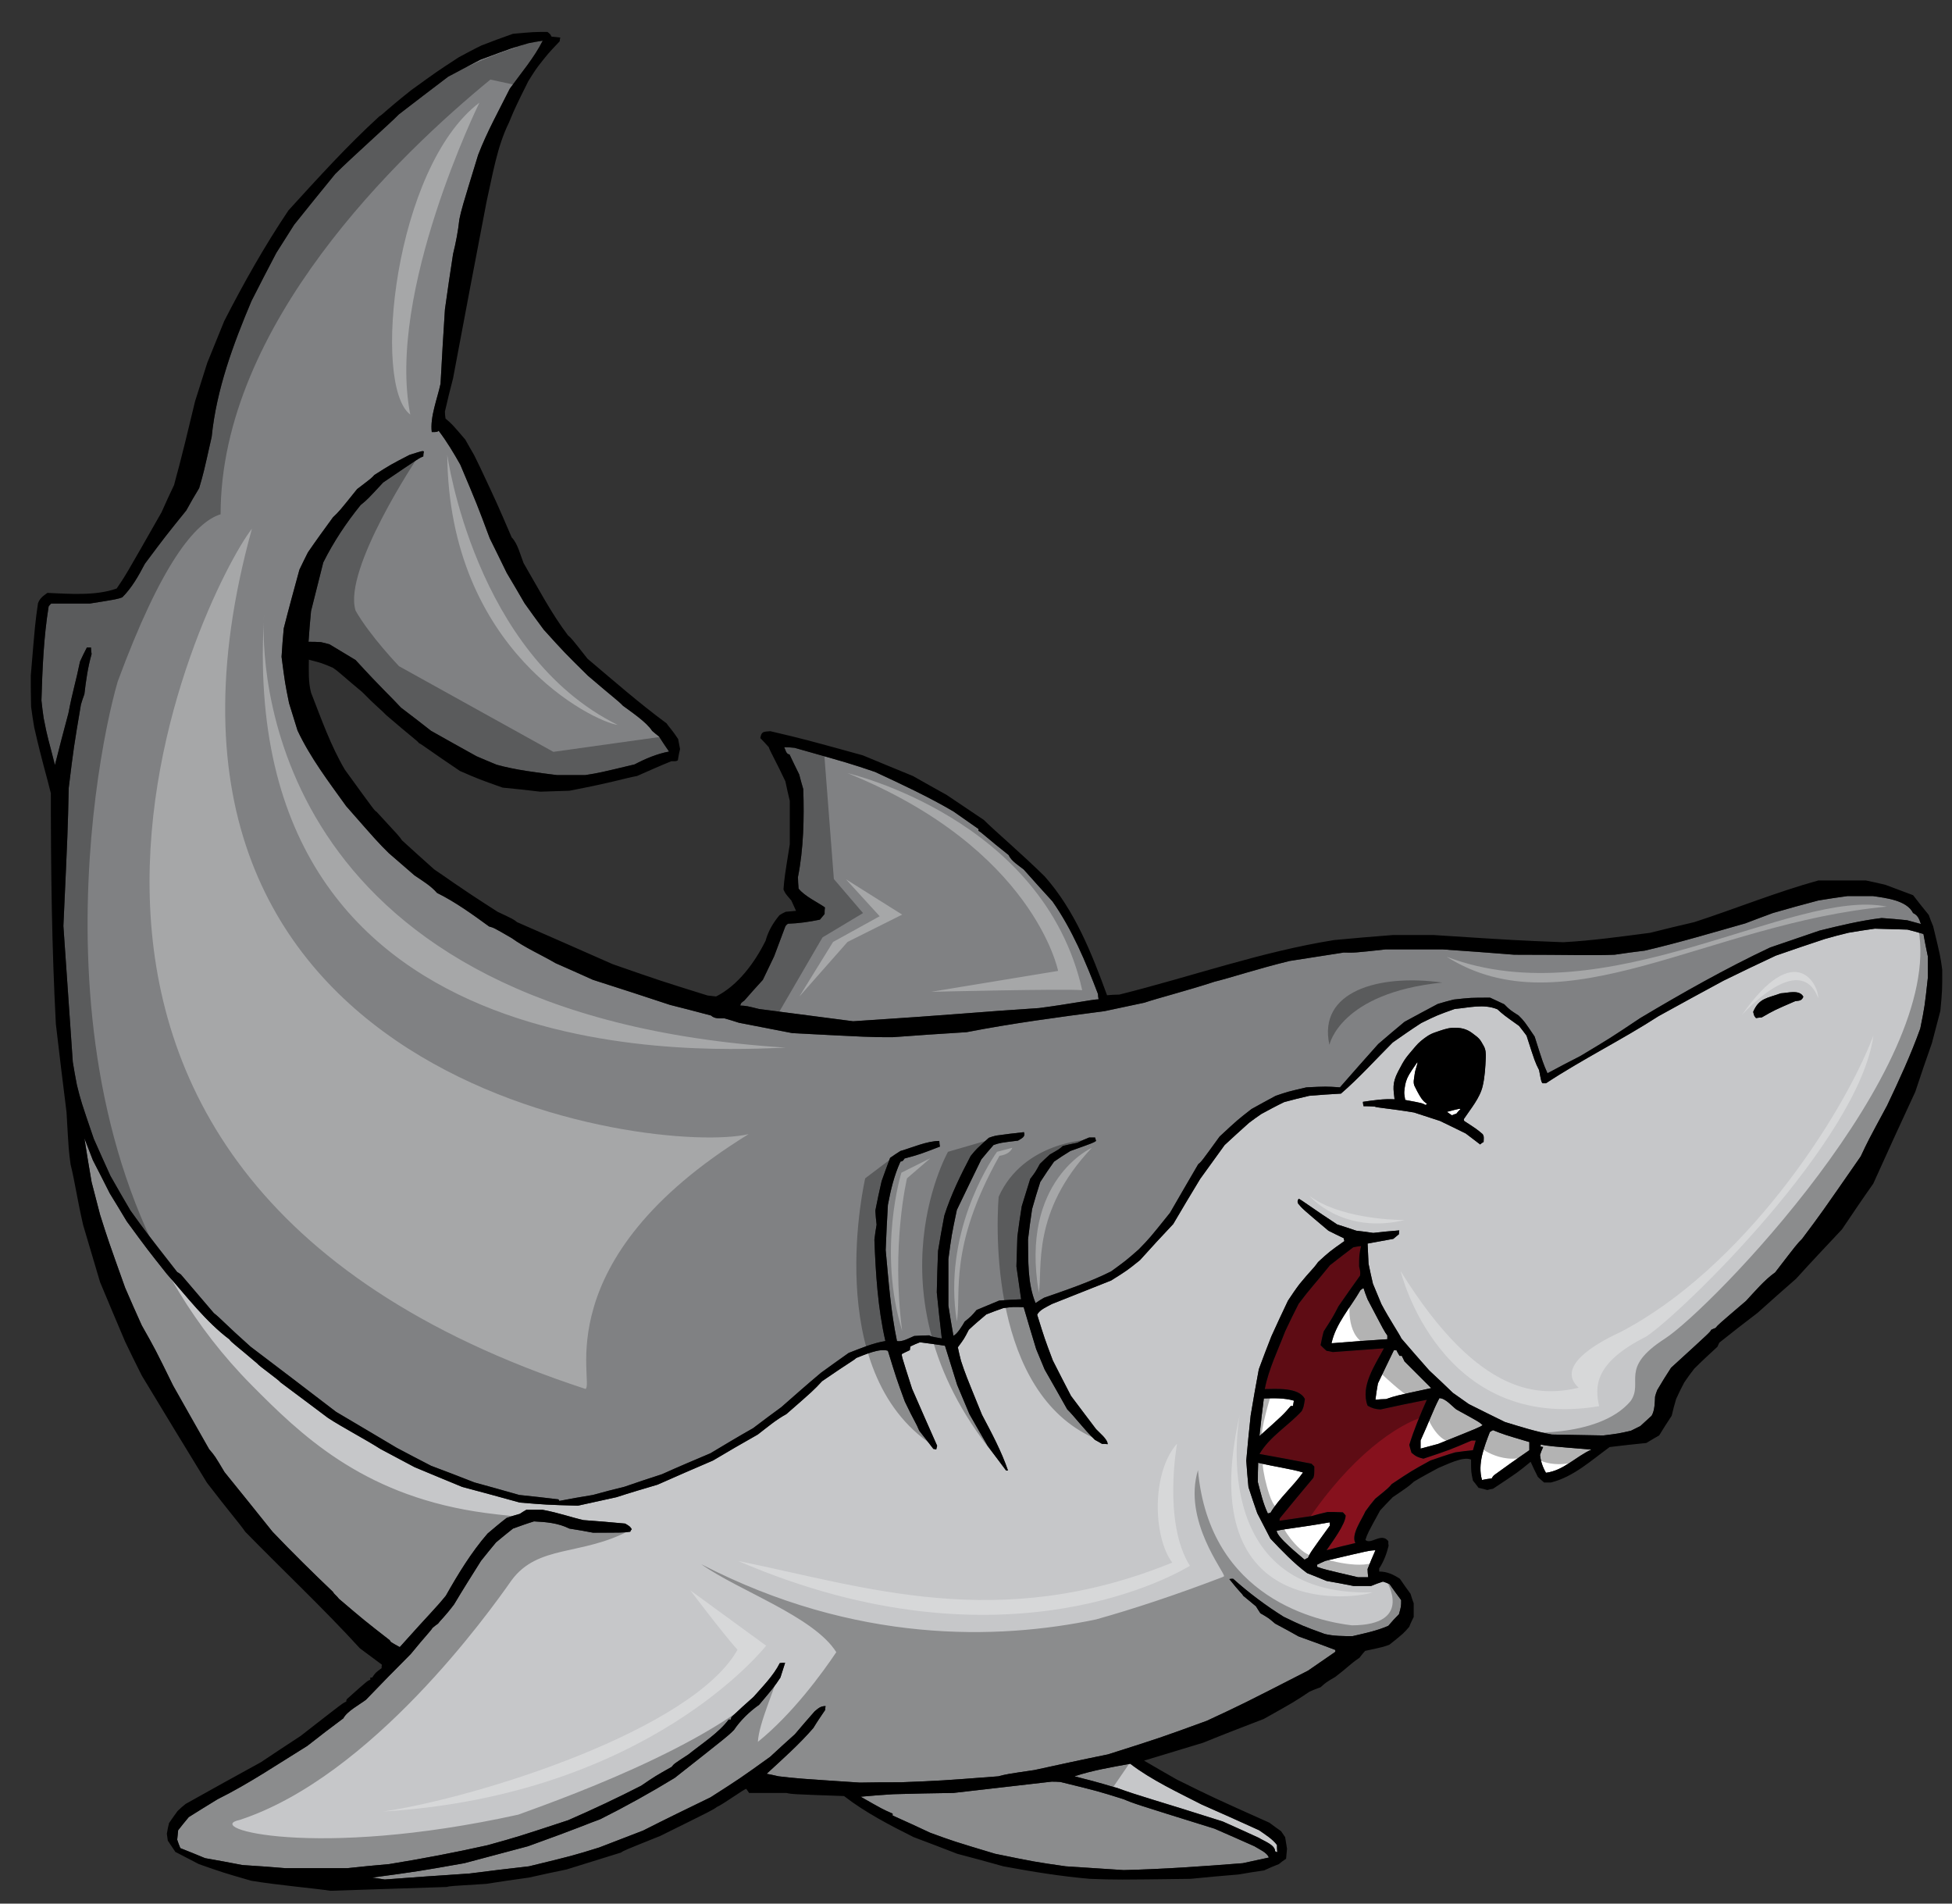
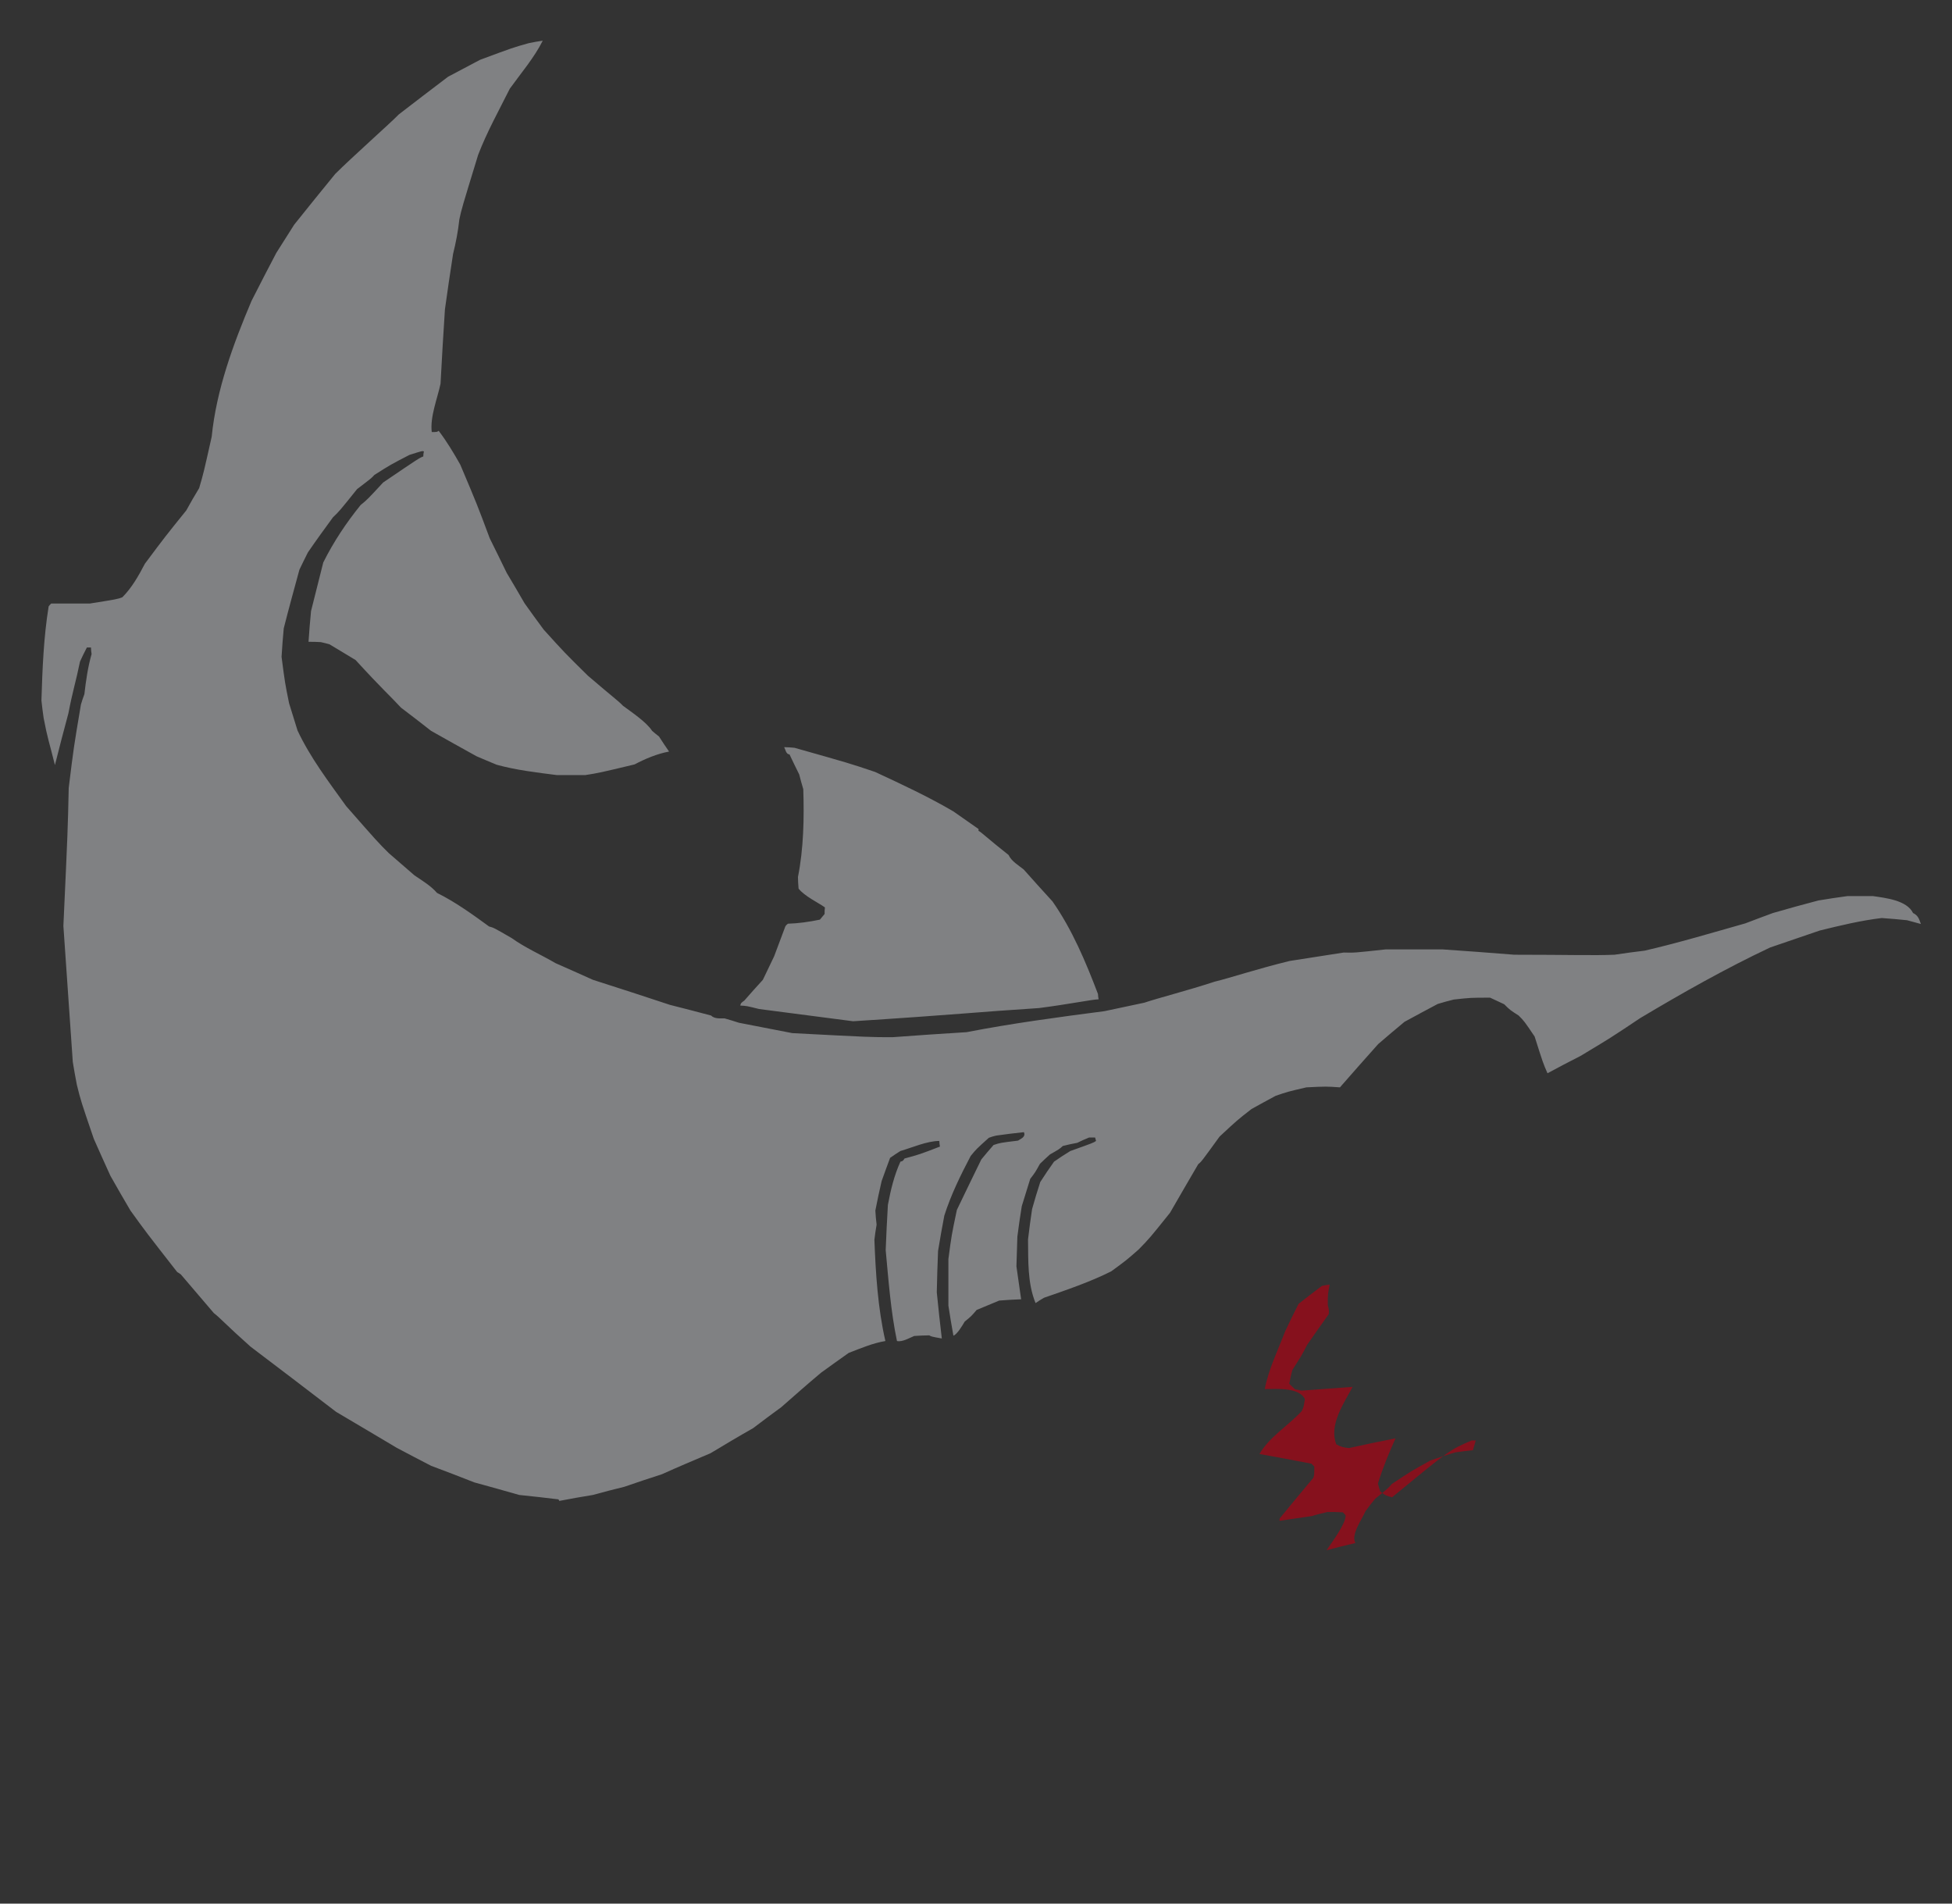
<svg xmlns="http://www.w3.org/2000/svg" version="1.1" id="layer_1" x="0px" y="0px" width="200px" height="195px" viewBox="0 0 200 195" style="enable-background:new 0 0 200 195;" xml:space="preserve">
  <rect x="0" y="0" width="200" height="195" fill="#333333" stroke="none" />
-   <path id="color3" style="fill:#86111D;" d="M150.785,147.559c0.129,0,0.257,0,0.417,0c-0.097,0.322-0.191,0.643-0.288,0.997  c-0.61,0.063-1.22,0.129-1.831,0.224c-0.866,0.257-1.702,0.548-2.537,0.835c-1.928,1.063-1.928,1.063-3.951,2.408  c-0.322,0.387-0.322,0.387-1.702,1.512c-0.354,0.416-0.676,0.835-0.996,1.284c-0.321,0.771-1.509,2.375-1.027,3.246  c-0.996,0.224-1.992,0.48-2.956,0.737c0.515-0.771,1.96-2.666,1.96-3.566c-0.097-0.128-0.193-0.226-0.289-0.32  c-0.546-0.032-1.061-0.032-1.574-0.032c-0.546,0.127-1.092,0.256-1.606,0.418c-1.124,0.16-2.217,0.32-3.308,0.482  c0-0.097,0-0.193,0.032-0.257c1.124-1.383,2.28-2.764,3.436-4.145c0.097-0.322,0.097-0.322,0.097-1.157  c-0.097-0.097-0.192-0.191-0.288-0.288c-1.8-0.355-3.566-0.675-5.332-0.997c1.061-1.798,2.954-2.891,4.335-4.398  c0.193-0.418,0.193-0.418,0.322-1.223c-0.61-1.253-3.02-1.027-4.111-1.027c0.385-2.023,1.348-3.983,2.086-5.91  c0.451-0.963,0.9-1.895,1.383-2.826c1.284-1.704,1.605-1.958,3.211-3.952c0.773-0.61,1.575-1.221,2.379-1.83  c0.257-0.066,0.513-0.098,0.803-0.129c-0.194,0.964-0.194,0.964-0.194,2.087c0.13,0.547,0.13,0.547,0.098,0.934  c-0.74,1.026-1.478,2.087-2.217,3.147c-0.546,1.061-0.546,1.061-1.51,2.569c-0.129,0.449-0.225,0.93-0.321,1.412  c0.192,0.194,0.385,0.388,0.61,0.58c0.193,0.031,0.418,0.064,0.643,0.126c1.734-0.126,3.47-0.255,5.235-0.384  c-0.898,1.703-2.44,3.888-1.67,5.879c0.45,0.255,0.771,0.353,1.316,0.384c1.574-0.351,3.148-0.674,4.755-0.992  c-0.675,1.506-1.317,3.05-1.8,4.622c0.064,0.259,0.13,0.514,0.226,0.805c0.45,0.384,0.675,0.481,1.222,0.609  C148.537,148.521,148.537,148.521,150.785,147.559z" />
+   <path id="color3" style="fill:#86111D;" d="M150.785,147.559c0.129,0,0.257,0,0.417,0c-0.097,0.322-0.191,0.643-0.288,0.997  c-0.61,0.063-1.22,0.129-1.831,0.224c-0.866,0.257-1.702,0.548-2.537,0.835c-1.928,1.063-1.928,1.063-3.951,2.408  c-0.322,0.387-0.322,0.387-1.702,1.512c-0.354,0.416-0.676,0.835-0.996,1.284c-0.321,0.771-1.509,2.375-1.027,3.246  c-0.996,0.224-1.992,0.48-2.956,0.737c0.515-0.771,1.96-2.666,1.96-3.566c-0.097-0.128-0.193-0.226-0.289-0.32  c-0.546-0.032-1.061-0.032-1.574-0.032c-0.546,0.127-1.092,0.256-1.606,0.418c-1.124,0.16-2.217,0.32-3.308,0.482  c0-0.097,0-0.193,0.032-0.257c1.124-1.383,2.28-2.764,3.436-4.145c0.097-0.322,0.097-0.322,0.097-1.157  c-0.097-0.097-0.192-0.191-0.288-0.288c-1.8-0.355-3.566-0.675-5.332-0.997c1.061-1.798,2.954-2.891,4.335-4.398  c0.193-0.418,0.193-0.418,0.322-1.223c-0.61-1.253-3.02-1.027-4.111-1.027c0.385-2.023,1.348-3.983,2.086-5.91  c0.451-0.963,0.9-1.895,1.383-2.826c0.773-0.61,1.575-1.221,2.379-1.83  c0.257-0.066,0.513-0.098,0.803-0.129c-0.194,0.964-0.194,0.964-0.194,2.087c0.13,0.547,0.13,0.547,0.098,0.934  c-0.74,1.026-1.478,2.087-2.217,3.147c-0.546,1.061-0.546,1.061-1.51,2.569c-0.129,0.449-0.225,0.93-0.321,1.412  c0.192,0.194,0.385,0.388,0.61,0.58c0.193,0.031,0.418,0.064,0.643,0.126c1.734-0.126,3.47-0.255,5.235-0.384  c-0.898,1.703-2.44,3.888-1.67,5.879c0.45,0.255,0.771,0.353,1.316,0.384c1.574-0.351,3.148-0.674,4.755-0.992  c-0.675,1.506-1.317,3.05-1.8,4.622c0.064,0.259,0.13,0.514,0.226,0.805c0.45,0.384,0.675,0.481,1.222,0.609  C148.537,148.521,148.537,148.521,150.785,147.559z" />
  <path id="color2" style="fill:#808183;" d="M9.611,116.658c-1.317-3.855-1.317-3.855-1.734-5.525  c-0.161-0.803-0.29-1.574-0.418-2.344c-0.321-4.658-0.643-9.314-0.964-13.941c0.45-9.798,0.45-9.798,0.546-14.134  c0.514-4.175,0.514-4.175,1.252-8.545c0.096-0.353,0.225-0.706,0.353-1.06c0.161-1.381,0.354-2.762,0.739-4.112  c-0.032-0.224-0.064-0.45-0.064-0.674c-0.161,0-0.289,0-0.417,0c-0.258,0.482-0.483,0.964-0.707,1.446  c-0.417,2.055-0.739,2.955-1.188,5.299c-0.482,1.767-0.932,3.534-1.381,5.3c-0.642-2.57-0.738-2.634-1.157-4.818  c-0.096-0.61-0.16-1.221-0.225-1.799c0.097-3.212,0.225-6.456,0.739-9.635c0.064-0.097,0.161-0.193,0.257-0.29  c1.317,0,2.635,0,3.952,0c2.827-0.45,2.827-0.45,3.34-0.643c0.996-0.996,1.67-2.217,2.313-3.438c2.088-2.795,2.088-2.795,4.24-5.46  c0.418-0.771,0.868-1.542,1.318-2.281c0.45-1.541,0.45-1.541,1.285-5.268c0.481-4.818,2.216-9.508,4.079-13.909  c0.835-1.638,1.67-3.276,2.538-4.915c0.61-0.964,1.222-1.927,1.831-2.891c1.381-1.734,2.793-3.47,4.208-5.204  c1.703-1.702,5.685-5.235,6.521-6.102c1.67-1.285,3.34-2.57,5.043-3.855C47,7.284,48.093,6.706,49.185,6.127  c3.372-1.252,3.372-1.252,4.979-1.703c0.481-0.096,0.963-0.193,1.445-0.257c-0.867,1.735-2.216,3.309-3.373,4.915  c-1.124,2.249-2.344,4.433-3.244,6.777c-1.702,5.557-1.702,5.557-1.927,6.617c-0.129,1.189-0.354,2.377-0.643,3.535  c-0.29,1.894-0.578,3.789-0.835,5.685c-0.161,2.538-0.321,5.075-0.45,7.613c-0.321,1.51-1.092,3.405-0.899,4.947  c0.545,0,0.545,0,0.707-0.128c0.834,1.092,1.542,2.28,2.215,3.469c1.735,4.111,1.735,4.111,3.02,7.549  c0.578,1.156,1.156,2.345,1.734,3.532c0.61,1.028,1.222,2.056,1.831,3.117c0.643,0.9,1.285,1.799,1.959,2.699  c2.12,2.344,2.12,2.344,4.529,4.721c2.698,2.313,3.115,2.57,3.597,3.083c0.868,0.643,2.409,1.67,2.987,2.57  c0.226,0.193,0.449,0.385,0.707,0.578c0.321,0.515,0.675,1.028,1.028,1.542c-1.22,0.225-2.441,0.739-3.534,1.317  c-3.629,0.867-3.629,0.867-5.043,1.092c-0.995,0-1.959,0-2.923,0c-2.024-0.257-4.208-0.514-6.167-1.06  c-0.707-0.289-1.382-0.578-2.057-0.867c-1.574-0.867-3.115-1.735-4.657-2.602c-1.027-0.802-2.056-1.606-3.083-2.377  c-1.125-1.221-1.832-1.799-4.658-4.882c-0.899-0.547-1.799-1.093-2.666-1.607c-0.321-0.096-0.61-0.16-0.899-0.225  c-0.418-0.032-0.835-0.032-1.253-0.032c0.065-1.06,0.161-2.12,0.257-3.148c0.418-1.671,0.835-3.341,1.253-4.98  c1.06-2.12,2.344-4.047,3.823-5.878c0.706-0.578,0.706-0.578,2.312-2.313c3.694-2.506,3.694-2.506,4.112-2.667  c0-0.193,0.032-0.353,0.064-0.514c-0.161-0.065-0.161-0.065-1.479,0.354c-1.927,0.996-1.927,0.996-3.597,2.055  c-0.289,0.322-0.289,0.322-1.767,1.446c-1.831,2.28-1.831,2.28-2.473,2.891c-0.868,1.188-1.735,2.376-2.57,3.597  c-0.289,0.578-0.579,1.156-0.867,1.767c-0.546,1.992-1.092,3.983-1.606,6.007c-0.097,0.963-0.161,1.926-0.225,2.922  c0.353,2.699,0.353,2.699,0.77,4.754c0.289,0.932,0.578,1.863,0.867,2.795c1.317,2.795,3.18,5.235,4.979,7.741  c3.212,3.662,3.212,3.662,4.369,4.818c0.867,0.739,1.735,1.509,2.634,2.28c0.803,0.547,1.67,1.06,2.313,1.799  c1.832,0.899,3.662,2.216,5.333,3.437c0.482,0.128,0.482,0.128,2.313,1.188c1.381,0.996,3.02,1.703,4.497,2.57  c1.252,0.546,2.537,1.125,3.823,1.703c2.634,0.834,5.268,1.703,7.902,2.569c1.381,0.353,2.795,0.707,4.207,1.091  c0.354,0.354,0.932,0.29,1.381,0.29c0.482,0.13,0.964,0.291,1.478,0.451c1.798,0.353,3.629,0.705,5.46,1.06  c7.999,0.418,7.999,0.418,10.278,0.418c2.506-0.194,5.044-0.354,7.582-0.515c4.624-0.9,9.442-1.543,14.133-2.153  c1.35-0.289,2.698-0.578,4.079-0.866c1.316-0.45,4.465-1.254,7.196-2.152c1.703-0.417,4.272-1.285,7.677-2.12  c1.832-0.289,3.693-0.579,5.557-0.867c1.061,0.031,1.061,0.031,4.306-0.322c1.925,0,3.854,0,5.813,0  c2.441,0.161,4.882,0.353,7.355,0.546c5.589,0,8.063,0.096,10.279,0c1.026-0.161,2.055-0.288,3.084-0.417  c3.469-0.803,6.905-1.831,10.311-2.795c0.931-0.354,1.863-0.708,2.827-1.06c1.541-0.45,3.082-0.868,4.657-1.285  c0.996-0.161,1.992-0.321,2.987-0.45c0.867,0,1.733,0,2.602,0c1.284,0.192,3.469,0.418,4.112,1.735  c0.513,0.257,0.609,0.578,0.803,1.124c-0.482-0.128-0.965-0.257-1.414-0.385c-0.867-0.097-1.734-0.161-2.602-0.226  c-2.152,0.257-4.272,0.771-6.36,1.285c-1.703,0.578-3.405,1.156-5.074,1.734c-4.561,2.152-8.995,4.658-13.3,7.227  c-3.083,2.058-3.083,2.058-6.135,3.887c-1.125,0.577-2.248,1.157-3.373,1.767c-0.449-1.026-0.449-1.026-1.316-3.758  c-1.061-1.572-1.061-1.572-1.639-2.153c-0.9-0.577-0.9-0.577-1.477-1.155c-0.482-0.225-0.965-0.45-1.446-0.675  c-1.991,0-1.991,0-3.726,0.192c-0.548,0.129-1.093,0.289-1.639,0.45c-1.156,0.61-2.281,1.22-3.406,1.831  c-0.898,0.738-1.799,1.51-2.697,2.28c-1.316,1.478-2.634,2.955-3.919,4.434c-1.413-0.098-1.413-0.098-3.436,0  c-1.927,0.449-1.927,0.449-3.148,0.866c-0.834,0.451-1.669,0.9-2.473,1.351c-1.445,1.123-1.445,1.123-3.276,2.825  c-1.863,2.571-1.863,2.571-2.185,2.826c-0.963,1.64-1.926,3.31-2.892,4.98c-2.087,2.602-2.087,2.602-3.212,3.758  c-1.284,1.125-1.284,1.125-2.826,2.248c-2.185,1.094-4.561,1.895-6.875,2.7c-0.289,0.157-0.576,0.352-0.865,0.545  c-0.836-2.056-0.74-4.338-0.771-6.521c0.128-1.061,0.257-2.088,0.418-3.116c0.256-0.932,0.546-1.862,0.835-2.763  c0.449-0.707,0.931-1.412,1.412-2.087c0.548-0.386,1.093-0.74,1.671-1.092c2.345-0.837,2.345-0.837,2.634-1.029  c-0.032-0.128-0.064-0.257-0.096-0.354c-0.226,0-0.419,0-0.612,0c-0.416,0.16-0.833,0.354-1.22,0.546  c-0.514,0.098-0.995,0.193-1.477,0.322c-0.353,0.32-0.353,0.32-1.317,0.866c-0.353,0.322-0.707,0.642-1.028,0.963  c-0.481,0.869-0.481,0.869-0.995,1.542c-0.289,0.931-0.579,1.865-0.867,2.797c-0.161,1.026-0.321,2.055-0.45,3.113  c-0.032,0.996-0.064,2.025-0.097,3.052c0.161,1.126,0.322,2.249,0.482,3.372c-0.771,0.034-1.509,0.065-2.249,0.132  c-0.771,0.32-1.541,0.641-2.313,0.963c-0.546,0.643-0.546,0.643-1.22,1.188c-0.224,0.386-0.771,1.315-1.157,1.444  c-0.192-1.029-0.353-2.056-0.514-3.084c0-1.607,0-3.179,0-4.754c0.322-2.44,0.322-2.44,0.868-5.041  c0.835-1.737,1.67-3.47,2.505-5.173c0.418-0.515,0.836-0.997,1.254-1.478c0.674-0.226,0.674-0.226,2.505-0.449  c0.353-0.226,0.804-0.386,0.61-0.868c-0.964,0.097-1.928,0.225-2.858,0.353c-0.257,0.064-0.515,0.13-0.74,0.225  c-1.285,1.157-1.285,1.157-1.862,1.863c-1.029,1.96-2.024,3.984-2.698,6.104c-0.225,1.187-0.45,2.409-0.643,3.628  c-0.065,1.414-0.096,2.828-0.129,4.241c0.161,1.574,0.322,3.148,0.514,4.721c-1.06-0.191-1.06-0.191-1.285-0.32  c-0.514,0-1.028,0.032-1.542,0.063c-0.481,0.194-1.221,0.643-1.767,0.517c-0.642-3.053-0.867-6.233-1.156-9.316  c0.064-1.542,0.129-3.084,0.225-4.627c0.289-1.541,0.642-3.019,1.285-4.431c0.256-0.065,0.256-0.065,0.417-0.322  c1.543-0.418,1.543-0.418,3.631-1.221c-0.032-0.192-0.064-0.386-0.064-0.578c-1.253,0-2.763,0.675-3.983,1.029  c-0.354,0.224-0.707,0.449-1.06,0.706c-0.289,0.769-0.579,1.572-0.867,2.378c-0.225,0.995-0.45,1.99-0.643,3.018  c0.032,0.482,0.064,0.964,0.128,1.446c-0.096,0.513-0.161,1.026-0.225,1.541c0.129,3.438,0.353,7.036,1.125,10.377  c-1.317,0.223-2.506,0.737-3.759,1.218c-0.962,0.675-1.895,1.35-2.827,2.023c-1.381,1.157-2.73,2.347-4.079,3.533  c-0.964,0.709-1.927,1.414-2.891,2.154c-1.478,0.835-2.923,1.701-4.368,2.569c-1.67,0.706-3.341,1.413-4.979,2.151  c-1.285,0.418-2.569,0.835-3.855,1.287c-1.092,0.257-2.151,0.545-3.211,0.833c-1.157,0.192-2.313,0.387-3.438,0.61  c-0.032-0.064-0.064-0.128-0.096-0.16c-1.349-0.16-2.698-0.32-4.015-0.45c-1.542-0.45-3.084-0.865-4.594-1.285  c-1.477-0.577-2.955-1.155-4.433-1.702c-1.188-0.609-2.345-1.221-3.501-1.83c-2.089-1.252-4.176-2.474-6.232-3.695  c-2.923-2.246-5.846-4.464-8.768-6.68c-2.634-2.346-3.052-2.892-3.759-3.438c-1.124-1.317-2.249-2.635-3.373-3.95  c-0.128-0.098-0.257-0.194-0.385-0.258c-3.212-4.112-3.212-4.112-4.787-6.296c-0.706-1.188-1.381-2.375-2.056-3.564  C10.735,119.162,10.157,117.912,9.611,116.658z M87.41,104.614c11.017-0.709,12.528-0.933,19.048-1.351  c3.212-0.418,5.364-0.868,6.104-0.899c-0.033-0.193-0.065-0.386-0.065-0.545c-1.251-3.278-2.634-6.587-4.658-9.478  c-0.994-1.092-1.99-2.185-2.954-3.276c-0.481-0.386-1.284-0.868-1.542-1.479c-2.087-1.638-2.826-2.377-3.083-2.473  c0-0.064,0-0.128,0-0.192c-0.869-0.61-1.735-1.221-2.57-1.799c-2.57-1.509-5.332-2.794-8.03-4.047  c-2.569-0.867-2.569-0.867-8.255-2.473c-0.353-0.032-0.707-0.064-1.06-0.064c0.129,0.224,0.193,0.739,0.546,0.739  c0.321,0.674,0.643,1.349,0.996,2.056c0.128,0.482,0.257,0.996,0.417,1.51c0.097,2.955,0.033,6.103-0.546,8.993  c0,0.387,0.032,0.771,0.064,1.189c0.61,0.786,2.026,1.44,2.699,1.928c-0.033,0.225-0.033,0.449-0.033,0.674  c-0.16,0.192-0.321,0.385-0.482,0.578c-1.092,0.225-2.184,0.385-3.276,0.417c-0.097,0.064-0.193,0.161-0.257,0.257  c-0.386,1.028-0.771,2.056-1.157,3.084c-0.386,0.803-0.771,1.606-1.156,2.41c-0.643,0.706-1.285,1.413-1.896,2.12  c-0.353,0.257-0.353,0.257-0.418,0.513c0.643,0.033,0.643,0.033,1.928,0.354C80.985,103.776,84.198,104.194,87.41,104.614z" />
-   <path id="color1" style="fill:#C6C7C9;" d="M130.003,190.281c-0.898,0.191-1.799,0.385-2.667,0.578  c-4.047,0.321-8.125,0.609-12.206,0.707c-1.991-0.132-3.982-0.258-5.941-0.386c-3.148-0.451-3.148-0.451-7.228-1.284  c-4.272-1.285-4.272-1.285-6.649-2.153c-1.285-0.609-2.57-1.188-3.855-1.768c0-0.063,0-0.128,0-0.193  c-1.028-0.449-1.028-0.449-3.277-1.732c1.093-0.097,2.217-0.194,3.342-0.257c2.056-0.065,4.111-0.098,6.167-0.13  c3.341-0.385,6.682-0.77,10.054-1.155c0.29,0,0.578,0,0.9,0.03c3.822,0.933,3.822,0.933,6.487,1.769  c1.061,0.449,1.061,0.449,9.316,3.019c1.349,0.58,2.698,1.188,4.079,1.798C128.975,189.414,129.842,189.767,130.003,190.281z   M129.007,187.485c-1.959-0.897-3.918-1.767-5.878-2.633c-2.441-1.254-5.141-2.507-7.324-4.178  c-1.926,0.354-3.887,0.677-5.718,1.286c2.987,0.739,3.47,0.963,4.37,1.189c2.248,0.833,4.079,1.285,10.824,3.438  c1.222,0.546,2.44,1.091,3.693,1.671c0.482,0.318,1.672,0.706,1.672,1.38c0.063,0.032,0.127,0.064,0.224,0.096  c-0.032-0.258-0.032-0.514-0.032-0.738C130.388,188.386,129.648,187.937,129.007,187.485z M197.523,97.963c0,0.739,0,1.478,0,2.215  c-0.32,2.924-0.32,2.924-0.771,5.173c-0.965,2.698-2.185,5.333-3.405,7.901c-1.96,3.63-1.96,3.63-2.698,5.203  c-4.079,5.878-4.079,5.878-6.007,8.448c-0.513,0.515-0.513,0.515-2.762,3.438c-1.094,0.771-2.089,1.96-2.989,2.924  c-2.857,2.44-2.857,2.44-3.114,2.762c-0.161,0.065-0.321,0.128-0.449,0.193c-0.097,0.223-0.097,0.223-4.112,3.887  c-0.481,0.738-0.964,1.509-1.414,2.281c-0.096,0.223-0.16,0.448-0.224,0.674c-0.032,0.642-0.032,1.412-0.354,1.961  c-0.386,0.351-0.771,0.705-1.157,1.058c-0.321,0.16-0.642,0.322-0.964,0.48c-1.284,0.291-1.284,0.291-2.825,0.482  c-1.768-0.031-3.534-0.063-5.268-0.095c-1.639-0.29-3.244-0.803-4.818-1.285c-1.253-0.612-2.474-1.221-3.693-1.83  c-0.546-0.388-1.093-0.771-1.64-1.157c-0.801-0.771-1.605-1.543-2.408-2.28c-0.963-1.092-1.927-2.184-2.859-3.278  c-0.257-0.543-1.221-1.958-2.055-3.532c-0.29-0.706-0.579-1.412-0.868-2.087c-0.16-0.706-0.32-1.382-0.45-2.055  c-0.031-0.709-0.063-1.383-0.096-2.058c0.868-0.16,1.735-0.32,2.633-0.482c0.194-0.16,0.388-0.32,0.579-0.48  c0-0.129,0-0.258,0.033-0.387c-0.9,0.064-1.799,0.16-2.667,0.258c-0.578-0.098-1.156-0.16-1.734-0.226  c-0.675-0.224-1.317-0.449-1.959-0.641c-2.281-1.477-3.727-2.572-3.951-2.635c-0.129,0.257-0.129,0.257-0.064,0.482  c0.45,0.546,0.45,0.546,3.116,2.793c0.514,0.257,1.027,0.515,1.573,0.771c0,0.097,0.032,0.191,0.065,0.289  c-1.543,1.092-1.543,1.092-2.699,2.152c-0.514,0.737-0.77,0.867-1.895,2.248c-0.417,0.547-0.803,1.124-1.188,1.704  c-0.578,1.22-1.156,2.439-1.703,3.661c-0.449,1.123-0.867,2.248-1.285,3.372c-0.289,1.575-0.578,3.146-0.834,4.722  c-0.161,1.543-0.322,3.084-0.451,4.625c0.065,0.899,0.129,1.8,0.226,2.73c0.289,0.867,0.577,1.768,0.899,2.665  c0.45,0.868,0.898,1.735,1.349,2.604c1.156,1.22,2.409,2.537,3.759,3.532c0.642,0.258,1.317,0.515,1.991,0.803  c0.899,0.16,1.832,0.323,2.763,0.515c0.577,0,1.189,0,1.798,0c0.386-0.16,0.804-0.32,1.222-0.449c0.223,0.064,0.45,0.16,0.674,0.258  c0.385,0.546,0.773,1.092,1.189,1.638c0,0.643,0,0.643-0.226,1.446c-0.385,0.384-0.738,0.768-1.092,1.188  c-1.156,0.513-2.441,0.77-3.662,1.058c-0.963,0-1.927,0-2.858-0.223c-2.28-0.835-2.28-0.835-4.209-1.767  c-1.799-1.126-3.564-2.441-5.171-3.887c-0.129,0-0.257,0-0.386,0.032c1.06,1.349,1.316,1.478,1.413,1.702  c0.419,0.352,0.868,0.706,1.317,1.092c0.129,0.225,0.289,0.449,0.451,0.707c0.834,0.48,0.834,0.48,1.51,1.06  c0.803,0.418,1.605,0.866,2.408,1.315c1.252,0.45,2.506,0.9,3.758,1.383c0,0.063,0,0.128,0,0.192  c-0.932,0.643-1.861,1.285-2.795,1.928c-6.712,3.436-6.712,3.436-10.375,5.139c-4.754,1.735-4.754,1.735-10.118,3.438  c-2.537,0.513-5.044,1.06-7.55,1.607c-2.826,0.415-2.826,0.415-3.692,0.641c-5.878,0.449-5.878,0.449-9.99,0.611  c-1.413,0-2.827,0-4.207,0.033c-6.392-0.422-6.392-0.422-8.319-0.645c-0.418-0.096-0.836-0.192-1.221-0.258  c1.639-1.509,3.341-3.019,4.786-4.689c0.385-0.642,0.803-1.25,1.221-1.863c0-0.126,0-0.258,0.032-0.384  c-0.514,0-0.739,0.224-1.124,0.546c-0.675,0.77-1.35,1.541-2.024,2.345c-0.867,0.77-1.703,1.542-2.538,2.313  c-3.083,2.213-3.083,2.213-6.103,4.145c-2.313,1.121-4.626,2.246-6.907,3.403c-1.509,0.578-3.019,1.155-4.497,1.733  c-2.698,0.837-2.698,0.837-7.195,1.929c-2.056,0.225-4.08,0.482-6.104,0.738c-2.891,0.192-5.782,0.387-8.673,0.61  c-0.45-0.065-0.868-0.128-1.285-0.194c4.723-0.641,4.723-0.641,9.444-1.476c2.152-0.578,4.336-1.156,6.521-1.736  c5.364-1.927,6.199-2.344,7.389-2.762c2.569-1.285,5.17-2.73,7.643-4.24c5.461-4.302,5.461-4.302,6.071-4.914  c0.642-0.963,1.606-1.895,2.57-2.569c1.542-1.831,1.542-1.831,2.185-2.794c0.161-0.515,0.321-1.027,0.482-1.51  c-0.193,0-0.386,0-0.547,0.032c-0.642,1.283-1.766,2.408-2.697,3.469c-0.771,0.675-1.511,1.35-2.249,2.055  c-0.032,0.066-0.064,0.16-0.064,0.258c-0.097,0-0.161,0-0.225,0c-1.028,1.38-2.763,2.475-4.112,3.565  c-1.478,0.962-1.478,0.962-1.735,1.285c-1.703,0.963-1.703,0.963-3.116,1.926c-2.441,1.254-4.978,2.443-7.484,3.535  c-5.171,1.702-5.171,1.702-8.288,2.567c-3.308,0.74-6.681,1.383-10.054,1.928c-1.446,0.13-2.89,0.258-4.304,0.42  c-2.12,0-4.208,0-6.296,0c-1.478-0.13-2.956-0.226-4.433-0.322c-1.285-0.258-2.57-0.482-3.823-0.706  c-0.868-0.354-1.702-0.707-2.538-1.029c-0.129-0.29-0.224-0.577-0.321-0.865c0.032-0.322,0.064-0.644,0.097-0.966  c0.353-0.449,0.706-0.897,1.091-1.349c0.965-0.611,1.959-1.221,2.955-1.83c3.18-1.574,6.167-3.599,9.187-5.461  c1.221-0.964,2.441-1.895,3.694-2.826c0.353-0.707,1.67-1.413,2.312-1.896c1.51-1.575,3.052-3.147,4.594-4.69  c1.574-1.927,2.088-2.409,2.216-2.665c0.193-0.162,0.386-0.324,0.578-0.45c0.225-0.322,0.611-0.611,1.638-1.96  c0.9-1.51,1.831-2.987,2.763-4.465c0.514-0.643,1.028-1.285,1.542-1.896c0.579-0.48,1.157-0.963,1.735-1.413  c0.707-0.256,1.413-0.513,2.153-0.738c1.251,0.063,2.474,0.16,3.629,0.738c0.803,0.128,1.605,0.257,2.409,0.417  c3.051,0,3.051,0,3.821-0.095c0.034-0.098,0.097-0.194,0.161-0.258c-0.192-0.289-0.192-0.289-0.674-0.577  c-1.446-0.129-2.859-0.26-4.273-0.355c-1.285-0.288-2.473-0.737-4.208-1.061c-0.546,0-1.093,0-1.638,0  c-0.225,0.13-0.449,0.258-0.675,0.418c-0.45,0.129-0.899,0.257-1.349,0.417c-0.674,0.515-1.316,1.061-1.959,1.606  c-1.671,1.929-3.02,4.145-4.272,6.361c-1.092,1.349-1.478,1.638-4.723,5.268c-0.931-0.515-0.931-0.515-1.027-0.707  c-2.603-2.025-2.603-2.025-5.205-4.241c-0.256-0.352-0.481-0.449-0.609-0.706c-2.088-1.991-4.208-4.079-6.199-6.167  c-1.639-2.058-3.277-4.078-4.915-6.105c-0.996-1.669-0.996-1.669-1.574-2.344c-1.252-2.185-2.474-4.37-3.694-6.522  c-1.831-3.724-1.831-3.724-3.211-6.165c-0.578-1.286-1.157-2.571-1.703-3.854c-1.734-4.851-1.734-4.851-2.57-7.485  c-0.289-1.125-0.578-2.25-0.867-3.341c-0.257-1.51-0.514-3.019-0.739-4.496c0.289,0.738,0.579,1.478,0.868,2.249  c0.578,1.123,1.156,2.247,1.734,3.404c0.579,0.931,1.157,1.895,1.735,2.858c2.121,2.891,2.121,2.891,4.111,5.396  c1.991,2.249,3.983,4.884,6.425,6.714c0.096,0.225,0.835,0.739,2.858,2.475c0.097,0.191,2.121,1.605,2.378,1.926  c1.606,1.189,3.212,2.41,4.85,3.63c1.414,0.933,3.919,2.248,5.364,3.179c1.156,0.611,2.313,1.223,3.501,1.864  c1.606,0.676,3.245,1.349,4.882,2.025c1.96,0.515,3.919,1.058,5.911,1.605c2.698,0.224,2.698,0.224,5.943,0.32  c1.316-0.29,2.634-0.578,3.951-0.868c1.381-0.449,2.795-0.867,4.208-1.283c1.895-0.837,3.79-1.67,5.685-2.475  c1.51-0.898,3.052-1.798,4.594-2.665c0.963-0.74,1.863-1.511,2.924-2.088c2.762-2.41,2.762-2.41,3.661-3.373  c2.891-1.992,3.244-2.12,3.502-2.378c0.835-0.32,2.377-1.026,3.244-0.737c0.867,2.826,0.867,2.826,1.735,5.203  c0.963,2.022,1.156,2.185,1.477,2.985c0.482,0.613,0.964,1.223,1.445,1.863c0.097,0,0.192,0.034,0.289,0.065  c0.032-0.129,0.064-0.257,0.097-0.386c-0.867-1.958-1.735-3.918-2.57-5.846c-1.092-3.405-1.092-3.405-1.028-3.565  c0.256-0.128,0.514-0.256,0.803-0.386c0-0.127,0.031-0.257,0.065-0.385c0.32-0.162,0.642-0.29,0.963-0.419  c0.835,0.097,1.703,0.227,2.57,0.354c0.418,1.317,0.835,2.667,1.252,4.016c0.419,0.995,0.836,1.992,1.253,2.987  c0.611,1.06,1.22,2.151,1.863,3.243c0.611,0.835,1.254,1.672,1.896,2.538c0.063,0,0.129,0,0.193,0  c-0.676-1.992-1.702-3.887-2.666-5.717c-1.703-4.178-1.703-4.178-2.152-5.526c-0.13-0.481-0.225-0.93-0.322-1.381  c0.644-0.866,0.644-0.866,1.125-1.798c0.579-0.548,1.188-1.061,1.798-1.575c0.578-0.225,1.157-0.448,1.736-0.643  c0.962-0.128,0.962-0.128,2.087-0.095c0.418,1.412,0.835,2.857,1.285,4.305c0.289,0.675,0.578,1.38,0.867,2.086  c0.771,1.35,1.542,2.698,2.313,4.079c0.676,0.646,1.671,1.991,2.826,3.116c0.226,0.13,0.482,0.256,0.739,0.418  c0.192,0,0.386,0,0.577,0.032c0-0.513-0.866-1.188-1.188-1.541c-0.868-1.157-1.733-2.28-2.569-3.406  c-0.643-1.221-1.254-2.44-1.862-3.629c-0.836-2.216-0.836-2.216-1.606-4.689c0.256-0.517,0.995-0.805,1.509-1.094  c2.023-0.804,4.048-1.606,6.071-2.409c1.638-1.027,1.638-1.027,2.955-2.087c1.123-1.253,2.25-2.475,3.405-3.695  c0.899-1.541,1.829-3.083,2.763-4.626c0.836-1.155,1.67-2.313,2.506-3.468c0.835-0.771,1.67-1.541,2.505-2.28  c0.417-0.32,0.835-0.612,1.252-0.9c0.771-0.417,1.542-0.835,2.346-1.221c0.835-0.226,1.702-0.449,2.569-0.643  c1.06-0.095,2.152-0.161,3.245-0.224c1.83-1.575,3.564-3.503,5.3-5.236c0.963-0.677,1.927-1.349,2.921-1.992  c1.64-0.803,1.64-0.803,3.438-1.445c1.479-0.128,2.955-0.546,4.368,0.033c0.642,0.579,0.642,0.579,2.218,1.702  c0.256,0.32,0.514,0.643,0.77,0.997c0.867,2.697,0.867,2.697,1.285,3.532c0.224,1.189,0.224,1.189,0.353,1.349  c0.098,0,0.226,0,0.354,0c3.693-2.442,7.805-4.464,11.532-6.874c2.216-1.221,4.434-2.441,6.649-3.631  c1.766-0.866,3.564-1.733,5.363-2.569c1.671-0.578,3.341-1.156,5.012-1.702c0.802-0.225,1.605-0.45,2.44-0.643  c0.899-0.161,1.798-0.289,2.698-0.418c1.092,0.032,2.216,0.064,3.342,0.096c0.544,0.129,1.091,0.29,1.639,0.45  C197.202,96.421,197.362,97.192,197.523,97.963z M152.038,107.183c-0.439-0.809-0.482-0.814-1.189-1.349  c-0.62-0.469-1.251-0.584-2.023-0.548c-0.592,0.029-1.165,0.261-1.734,0.451c-0.3,0.099-0.595,0.231-0.867,0.417  c-0.436,0.297-0.854,0.627-1.189,1.028c-0.984,1.178-1.051,1.151-1.799,2.602c-0.618,1.198-0.47,1.774-0.352,2.826  c-1.093-0.064-2.151,0.098-3.244,0.258c0,0.128,0.031,0.289,0.065,0.449c0.352,0,0.736,0,1.123,0.033  c0.226,0.129,1.541,0.192,4.047,0.609c0.867,0.288,1.768,0.578,2.667,0.868c0.865,0.417,1.734,0.835,2.634,1.283  c0.481,0.354,0.964,0.74,1.477,1.124c0.097-0.095,0.225-0.192,0.354-0.255c0.032-0.58,0.032-0.58-0.096-0.803  c-0.61-0.515-0.61-0.515-1.895-1.35c-0.032-0.065-0.032-0.128-0.032-0.193c0.706-1.062,1.638-2.146,1.927-3.373  c0.229-0.973,0.274-1.953,0.321-2.924C152.25,107.948,152.225,107.525,152.038,107.183z M184.77,102.106  c-0.387-0.77-1.606-0.385-2.313-0.353c-1.415,0.514-2.218,0.482-2.827,1.896c0.097,0.416,0.097,0.416,0.289,0.642  c0.193-0.032,0.386-0.064,0.579-0.064c1.284-0.738,1.284-0.738,3.437-1.67C184.321,102.493,184.578,102.557,184.77,102.106z" />
-   <path id="fill" style="fill:#FFFFFF;" d="M135.784,159.894c4.497-1.061,4.497-1.061,5.141-1.092  c-0.29,0.644-0.547,1.284-0.804,1.927c0,0.257,0.032,0.546,0.064,0.837c-0.354,0-0.707,0-1.061,0  c-3.438-0.803-3.438-0.803-4.174-1.063c0-0.095,0-0.16,0-0.223C135.206,160.15,135.495,160.023,135.784,159.894z M136.235,155.943  c-3.085,0.544-4.433,0.642-5.429,0.866c0,0.644,2.344,2.506,2.857,2.956c0.097-0.064,0.227-0.13,0.354-0.192  c0.226-0.516,0.226-0.516,2.248-3.309C136.235,156.136,136.235,156.038,136.235,155.943z M128.91,149.84  c-0.031,0.643-0.031,1.317-0.031,1.992c0.288,1.091,0.546,2.217,1.027,3.211c0.064-0.033,0.161-0.063,0.257-0.063  c0.899-1.511,2.313-2.698,3.341-4.144C132.38,150.482,130.646,150.257,128.91,149.84z M152.649,146.692  c-0.579,1.509-1.285,3.275-0.804,4.913c0.32-0.063,0.643-0.128,0.996-0.16c0.063-0.128,0.129-0.224,0.225-0.32  c1.188-0.868,2.408-1.735,3.629-2.569c0-0.289,0-0.579,0-0.837c-2.601-0.77-2.601-0.77-3.725-1.218  C152.842,146.562,152.745,146.629,152.649,146.692z M157.852,148.201c0.064,0,0.16,0,0.258,0.032  c-0.127,0.257-0.225,0.514-0.32,0.803c0.063,0.644,0.288,1.286,0.609,1.831c1.799-0.225,3.083-1.671,4.658-2.377  c-4.338-0.352-4.338-0.352-5.205-0.514C157.852,148.041,157.852,148.105,157.852,148.201z M149.211,144.378  c-0.45-0.351-1.124-1.155-1.733-1.155c-0.643,1.221-1.028,2.376-1.928,4.336c0,0.258,0,0.546,0,0.835  c0.577-0.16,1.188-0.32,1.8-0.481c4.238-1.703,4.238-1.703,4.561-1.926C151.556,145.664,151.556,145.664,149.211,144.378z   M132.252,144.026c0.063,0,0.128,0,0.225,0c0.031-0.192,0.064-0.386,0.096-0.546c-0.995-0.289-2.056-0.258-3.082-0.227  c-0.162,1.287-0.323,2.57-0.45,3.855C131.48,144.926,131.48,144.926,132.252,144.026z M140.925,143.386  c0.352-0.034,0.706-0.067,1.091-0.067c0.9-0.321,0.9-0.321,4.627-1.124c-0.932-0.932-1.832-1.831-2.732-2.729  c-0.096-0.194-0.191-0.387-0.287-0.577c-0.097,0-0.161,0-0.225,0c-0.13-0.194-0.226-0.389-0.322-0.58c-0.097,0-0.192,0-0.258,0  c-0.546,1.125-1.091,2.249-1.637,3.406C141.085,142.259,140.989,142.806,140.925,143.386z M139.705,131.948  c-0.13,0.063-0.227,0.129-0.322,0.226c-0.995,1.734-2.539,3.436-2.955,5.427c1.895-0.16,3.789-0.29,5.718-0.417  c0-0.128,0-0.257,0-0.386c-0.289-0.385-0.289-0.385-2.024-3.695C139.959,132.72,139.832,132.332,139.705,131.948z M149.629,113.64  c-0.161,0.126-0.289,0.288-0.418,0.448c-0.16,0.032-0.32,0.098-0.45,0.16c-0.192-0.128-0.354-0.257-0.514-0.351  C149.598,113.543,149.598,113.543,149.629,113.64z M144.939,111.262c-0.184-0.374-0.04-0.805,0-1.189  c0.058-0.549,0.321-1.027,0.289-1.283c-0.354,0.546-0.788,1.08-1.061,1.701c-0.184,0.422-0.246,0.892-0.288,1.35  c-0.023,0.258,0.064,0.546,0.096,0.834c1.735,0.322,1.735,0.322,2.089,0.515c0.031-0.031,0.096-0.064,0.16-0.098  C145.904,112.803,145.741,112.894,144.939,111.262z" />
-   <path id="outline" d="M76.263,102.493c0.611-0.707,1.252-1.414,1.896-2.12c0.385-0.804,0.771-1.606,1.156-2.41  c0.386-1.028,0.771-2.056,1.157-3.084c0.064-0.096,0.16-0.192,0.257-0.257c1.092-0.032,2.184-0.192,3.276-0.417  c0.161-0.193,0.322-0.386,0.482-0.578c0-0.225,0-0.449,0.033-0.674c-0.673-0.487-2.088-1.142-2.699-1.928  c-0.032-0.418-0.064-0.802-0.064-1.189c0.579-2.89,0.643-6.038,0.546-8.993c-0.16-0.514-0.289-1.028-0.417-1.51  c-0.354-0.707-0.675-1.381-0.996-2.056c-0.353,0-0.417-0.515-0.546-0.739c0.354,0,0.707,0.032,1.06,0.064  c5.686,1.606,5.686,1.606,8.255,2.473c2.698,1.253,5.46,2.538,8.03,4.047c0.835,0.579,1.702,1.189,2.57,1.799  c0,0.064,0,0.128,0,0.192c0.257,0.097,0.996,0.835,3.083,2.473c0.258,0.611,1.061,1.092,1.542,1.479  c0.964,1.091,1.96,2.184,2.954,3.276c2.024,2.891,3.407,6.199,4.658,9.478c0,0.159,0.032,0.352,0.065,0.545  c-0.739,0.031-2.892,0.481-6.104,0.899c-6.521,0.418-8.031,0.642-19.048,1.351c-3.212-0.42-6.425-0.838-9.637-1.255  c-1.285-0.32-1.285-0.32-1.928-0.354C75.91,102.75,75.91,102.75,76.263,102.493z M52.622,11.428c0.481-1.06,0.995-2.088,1.509-3.116  c0.321-0.514,0.642-1.028,0.996-1.51c1.028-1.316,1.028-1.316,2.217-2.57c0-0.128,0.031-0.256,0.064-0.385  c-0.321-0.032-0.611-0.064-0.899-0.096c-0.129-0.257-0.129-0.257-0.418-0.482c-1.38,0-1.38,0-3.533,0.193  c-1.093,0.385-2.152,0.77-3.212,1.188C48.543,5.035,47.771,5.453,47,5.871c-2.217,1.445-2.217,1.445-4.882,3.373  c-2.859,2.28-2.923,2.505-3.244,2.666c-3.276,2.988-6.328,6.36-9.315,9.636c-2.441,3.63-4.593,7.452-6.585,11.339  c-0.578,1.413-1.156,2.826-1.735,4.272c-0.417,1.316-0.834,2.633-1.253,3.951c-1.703,7.163-1.927,7.645-2.152,8.577  c-0.45,0.931-0.868,1.862-1.285,2.794c-3.694,6.488-3.694,6.488-4.593,7.805c-2.12,0.771-4.883,0.546-7.1,0.45  c-0.449,0.321-0.771,0.546-0.963,1.06c-0.29,2.024-0.29,2.024-0.739,7.42c0,1.06,0,2.121,0.032,3.18  c0.097,0.707,0.193,1.413,0.321,2.12c0.835,3.662,1.253,4.882,1.703,6.746c0,7.87,0.096,15.771,0.514,23.642  c0.353,2.987,0.706,6.005,1.092,9.025c0.225,3.95,0.225,3.95,0.418,5.365c0.449,1.798,0.643,3.403,1.285,6.198  c0.578,1.928,1.156,3.888,1.734,5.848c0.835,2.021,1.703,4.047,2.57,6.101c0.546,1.155,1.125,2.313,1.703,3.468  c2.216,3.663,4.432,7.325,6.681,10.986c2.313,3.02,3.373,4.21,3.918,5.013c3.887,3.981,7.999,7.837,11.756,11.949  c0.74,0.546,1.478,1.092,2.249,1.67c-0.032,0.096-0.032,0.225-0.032,0.354c-0.642,0.481-0.642,0.481-0.964,0.964  c-0.064,0-0.128,0-0.192,0c0,0.063,0,0.128,0,0.225c-0.289,0.098-0.289,0.098-2.409,1.991c-0.032,0.064-0.064,0.161-0.064,0.258  c-0.289,0.095-0.289,0.095-4.658,3.502c-1.381,0.898-2.73,1.798-4.079,2.697c-2.57,1.412-5.14,2.826-7.709,4.271  c-0.289,0.225-0.578,0.482-0.835,0.737c-0.289,0.388-0.578,0.805-0.867,1.223c-0.096,0.354-0.161,0.706-0.225,1.091  c0.033,0.227,0.065,0.452,0.096,0.707c0.257,0.386,0.515,0.771,0.772,1.157c0.802,0.417,1.605,0.834,2.409,1.251  c2.473,0.869,2.473,0.869,5.364,1.704c2.667,0.448,6.424,0.771,8.127,1.028c3.951-0.128,7.902-0.257,11.885-0.388  c0.385-0.095,0.385-0.095,4.079-0.32c1.446-0.224,2.892-0.449,4.37-0.643c1.284-0.286,2.569-0.575,3.854-0.832  c1.863-0.579,3.726-1.157,5.589-1.736c0.257-0.192,0.257-0.192,4.015-1.701c5.396-2.667,5.396-2.667,5.782-2.955  c0.61-0.258,2.827-1.864,3.02-1.864c0.097,0.129,0.193,0.257,0.289,0.417c1.253,0,2.538,0,3.823,0c0.578,0.13,0.578,0.13,5.91,0.32  c2.152,1.672,4.69,2.987,7.131,4.208c1.478,0.548,2.956,1.125,4.465,1.705c1.575,0.417,3.148,0.833,4.723,1.284  c2.922,0.546,5.909,1.028,8.864,1.283c2.699,0.098,2.699,0.098,10.312,0c1.639-0.158,3.276-0.32,4.945-0.449  c0.869-0.16,1.734-0.288,2.602-0.417c0.482-0.224,0.996-0.449,1.51-0.644c0.227-0.19,0.481-0.385,0.738-0.545  c0.034-0.355,0.065-0.706,0.097-1.028c-0.063-0.416-0.128-0.804-0.193-1.189c-0.16-0.224-0.287-0.415-0.415-0.609  c-0.419-0.288-0.804-0.577-1.189-0.866c-5.879-2.635-5.879-2.635-9.509-4.433c-1.124-0.643-2.248-1.285-3.34-1.929  c1.992-0.609,4.015-1.22,6.039-1.83c2.056-0.837,4.144-1.64,6.232-2.442c3.146-1.765,3.146-1.765,4.688-2.795  c0.354-0.158,0.739-0.32,1.124-0.449c0.578-0.512,0.578-0.512,1.51-1.061c1.382-1.058,1.477-1.283,2.474-1.958  c0.192-0.257,0.385-0.482,0.578-0.706c1.927-0.417,1.927-0.417,2.505-0.643c1.445-1.157,1.445-1.157,2.023-1.832  c0.13-0.353,0.291-0.675,0.451-0.997c0-0.48,0-0.961,0-1.412c-0.13-0.32-0.226-0.643-0.321-0.961  c-0.386-0.517-0.74-1.03-1.094-1.543c-0.642-0.418-1.283-0.74-2.119-0.74c0-0.128,0-0.223,0-0.32c0.45-0.677,0.77-1.512,0.963-2.314  c-0.031-0.16-0.031-0.32-0.031-0.48c-0.706-0.932-1.8,0.418-2.345-0.128c0.225-0.675,0.225-0.675,1.51-3.02  c0.417-0.448,0.835-0.899,1.285-1.351c1.605-1.09,1.605-1.09,2.184-1.606c0.804-0.48,1.639-0.929,2.475-1.381  c0.737-0.288,2.567-1.251,3.371-0.866c0,1.253,0,1.253,0.193,2.153c0.191,0.223,0.386,0.482,0.579,0.737  c0.288,0.065,0.577,0.128,0.899,0.226c0.191-0.064,0.385-0.098,0.578-0.13c2.569-1.702,2.569-1.702,3.855-2.763  c0.224,0.515,0.48,1.029,0.737,1.543c0.191,0.192,0.419,0.387,0.643,0.577c0.225,0,0.448,0,0.706,0  c2.314-0.577,4.145-2.28,6.008-3.629c1.253-0.16,2.505-0.289,3.758-0.417c0.417-0.258,0.867-0.515,1.316-0.773  c0.417-0.675,0.836-1.348,1.285-2.02c0.128-0.58,0.29-1.157,0.451-1.705c0.256-0.578,0.544-1.155,0.833-1.702  c0.323-0.482,0.675-0.965,1.028-1.413c0.773-0.771,1.574-1.51,2.377-2.248c0.064-0.162,0.129-0.29,0.193-0.419  c1.283-1.026,2.602-2.056,3.918-3.051c1.317-1.189,2.635-2.346,3.951-3.501c1.542-1.702,3.117-3.374,4.689-5.043  c1.061-1.575,2.121-3.147,3.212-4.69c1.414-3.147,2.858-6.296,4.306-9.411c0.545-1.67,1.124-3.342,1.701-4.979  c0.289-1.123,0.579-2.216,0.867-3.309C199,101.497,199,101.497,199,99.344c-0.193-1.412-0.193-1.412-0.932-4.464  c-0.16-0.385-0.321-0.771-0.449-1.156c-0.545-0.674-1.093-1.349-1.605-2.023c-0.965-0.354-1.896-0.707-2.828-1.061  c-0.674-0.161-1.35-0.321-2.022-0.45c-1.639,0-3.244,0-4.851,0c-4.305,1.189-8.48,2.892-12.721,4.272  c-1.51,0.353-3.019,0.707-4.529,1.093c-2.956,0.385-5.941,0.803-8.898,0.964c-4.85-0.193-4.85-0.193-13.298-0.739  c-1.381,0-2.763,0-4.144,0c-2.024,0.161-4.016,0.321-6.008,0.514c-7.484,1.188-14.681,3.758-22.035,5.589  c-0.418,0-0.835,0.032-1.253,0.064c-1.573-4.304-3.309-8.705-6.392-12.174c-2.378-2.345-5.075-4.626-6.232-5.782  c-1.285-0.868-2.569-1.734-3.823-2.569c-1.156-0.643-2.312-1.285-3.437-1.928c-1.734-0.706-3.437-1.413-5.14-2.12  c-5.942-1.639-5.942-1.639-9.476-2.474c-0.706,0.064-0.899,0-1.027,0.706c0.289,0.289,0.578,0.61,0.867,0.932  c0.096,0.353,0.803,1.574,1.703,3.501c0.128,0.643,0.288,1.317,0.449,1.991c0,1.479,0,2.955,0,4.465  c-0.546,3.405-0.546,3.405-0.643,4.625c0.193,0.418,0.193,0.418,0.803,1.124c0.161,0.354,0.322,0.707,0.482,1.06  c-0.353,0.032-0.706,0.064-1.059,0.096c-0.226,0.097-0.45,0.225-0.643,0.354c-0.642,0.771-1.156,1.638-1.413,2.602  c-1.092,2.216-2.827,4.593-5.075,5.719c-0.289-0.033-0.578-0.065-0.867-0.098c-4.851-1.511-4.851-1.511-9.734-3.212  c-3.276-1.445-6.553-2.891-9.796-4.305c-0.354-0.289-0.354-0.289-1.992-1.06c-4.465-2.858-5.075-3.405-6.488-4.336  c-1.124-0.996-2.217-1.992-3.309-2.987c-0.257-0.386-0.257-0.386-2.603-2.923c-0.192-0.096-0.192-0.096-3.244-4.305  c-1.445-2.441-2.441-5.268-3.469-7.902c-0.289-1.092-0.225-2.248-0.225-3.372c1.349,0.354,1.349,0.354,2.474,0.835  c0.706,0.481,0.963,0.803,2.986,2.474c1.511,1.54,1.929,1.798,2.474,2.376c2.57,2.216,3.244,2.666,3.341,2.859  c0.353,0.161,0.963,0.675,4.208,2.858c1.927,0.836,1.927,0.836,4.368,1.704c1.286,0.127,2.57,0.256,3.855,0.416  c0.996-0.032,1.992-0.064,2.987-0.096c4.529-0.868,5.685-1.286,6.938-1.51c1.156-0.514,2.313-1.028,3.501-1.51  c0.513,0,0.513,0,0.674-0.096c0.064-0.385,0.129-0.771,0.226-1.156c-0.065-0.353-0.129-0.707-0.194-1.028  c-0.674-1.028-0.996-1.285-1.188-1.606c-2.795-2.056-5.429-4.368-8.095-6.617c-1.67-2.12-1.67-2.12-1.991-2.377  c-1.735-2.281-3.116-4.948-4.562-7.42c-0.321-0.803-0.609-2.023-1.22-2.633c-1.478-3.438-1.478-3.438-3.212-7.131l-0.643-1.317  c-0.322-0.546-0.61-1.061-0.9-1.574c-1.348-1.575-1.348-1.575-2.023-2.153c-0.032-0.257-0.064-0.481-0.064-0.707  c0.257-1.156,0.545-2.28,0.835-3.404c1.125-6.039,2.281-12.078,3.437-18.117c0.609-2.666,1.059-5.589,2.281-8.063L52.622,11.428z   M7.877,111.133c-0.161-0.803-0.29-1.574-0.418-2.344c-0.321-4.658-0.643-9.314-0.964-13.941c0.45-9.798,0.45-9.798,0.546-14.134  c0.514-4.175,0.514-4.175,1.252-8.545c0.096-0.353,0.225-0.706,0.353-1.06c0.161-1.381,0.354-2.762,0.739-4.112  c-0.032-0.224-0.064-0.45-0.064-0.674c-0.161,0-0.289,0-0.417,0c-0.258,0.482-0.483,0.964-0.707,1.446  c-0.417,2.055-0.739,2.955-1.188,5.299c-0.482,1.767-0.932,3.534-1.381,5.3c-0.642-2.57-0.738-2.634-1.157-4.818  c-0.096-0.61-0.16-1.221-0.225-1.799c0.097-3.212,0.225-6.456,0.739-9.635c0.064-0.097,0.161-0.193,0.257-0.29  c1.317,0,2.635,0,3.952,0c2.827-0.45,2.827-0.45,3.34-0.643c0.996-0.996,1.67-2.217,2.313-3.438c2.088-2.795,2.088-2.795,4.24-5.46  c0.418-0.771,0.868-1.542,1.318-2.281c0.45-1.541,0.45-1.541,1.285-5.268c0.481-4.818,2.216-9.508,4.079-13.909  c0.835-1.638,1.67-3.276,2.538-4.915c0.61-0.964,1.222-1.927,1.831-2.891c1.381-1.734,2.793-3.47,4.208-5.204  c1.703-1.702,5.685-5.235,6.521-6.102c1.67-1.285,3.34-2.57,5.043-3.855C47,7.284,48.093,6.706,49.185,6.127  c3.372-1.252,3.372-1.252,4.979-1.703c0.481-0.096,0.963-0.193,1.445-0.257c-0.867,1.735-2.216,3.309-3.373,4.915  c-1.124,2.249-2.344,4.433-3.244,6.777c-1.702,5.557-1.702,5.557-1.927,6.617c-0.129,1.189-0.354,2.377-0.643,3.535  c-0.29,1.894-0.578,3.789-0.835,5.685c-0.161,2.538-0.321,5.075-0.45,7.613c-0.321,1.51-1.092,3.405-0.899,4.947  c0.545,0,0.545,0,0.707-0.128c0.834,1.092,1.542,2.28,2.215,3.469c1.735,4.111,1.735,4.111,3.02,7.549  c0.578,1.156,1.156,2.345,1.734,3.532c0.61,1.028,1.222,2.056,1.831,3.117c0.643,0.9,1.285,1.799,1.959,2.699  c2.12,2.344,2.12,2.344,4.529,4.721c2.698,2.313,3.115,2.57,3.597,3.083c0.868,0.643,2.409,1.67,2.987,2.57  c0.226,0.193,0.449,0.385,0.707,0.578c0.321,0.515,0.675,1.028,1.028,1.542c-1.22,0.225-2.441,0.739-3.534,1.317  c-3.629,0.867-3.629,0.867-5.043,1.092c-0.995,0-1.959,0-2.923,0c-2.024-0.257-4.208-0.514-6.167-1.06  c-0.707-0.289-1.382-0.578-2.057-0.867c-1.574-0.867-3.115-1.735-4.657-2.602c-1.027-0.802-2.056-1.606-3.083-2.377  c-1.125-1.221-1.832-1.799-4.658-4.882c-0.899-0.547-1.799-1.093-2.666-1.607c-0.321-0.096-0.61-0.16-0.899-0.225  c-0.418-0.032-0.835-0.032-1.253-0.032c0.065-1.06,0.161-2.12,0.257-3.148c0.418-1.671,0.835-3.341,1.253-4.98  c1.06-2.12,2.344-4.047,3.823-5.878c0.706-0.578,0.706-0.578,2.312-2.313c3.694-2.506,3.694-2.506,4.112-2.667  c0-0.193,0.032-0.353,0.064-0.514c-0.161-0.065-0.161-0.065-1.479,0.354c-1.927,0.996-1.927,0.996-3.597,2.055  c-0.289,0.322-0.289,0.322-1.767,1.446c-1.831,2.28-1.831,2.28-2.473,2.891c-0.868,1.188-1.735,2.376-2.57,3.597  c-0.289,0.578-0.579,1.156-0.867,1.767c-0.546,1.992-1.092,3.983-1.606,6.007c-0.097,0.963-0.161,1.926-0.225,2.922  c0.353,2.699,0.353,2.699,0.77,4.754c0.289,0.932,0.578,1.863,0.867,2.795c1.317,2.795,3.18,5.235,4.979,7.741  c3.212,3.662,3.212,3.662,4.369,4.818c0.867,0.739,1.735,1.509,2.634,2.28c0.803,0.547,1.67,1.06,2.313,1.799  c1.832,0.899,3.662,2.216,5.333,3.437c0.482,0.128,0.482,0.128,2.313,1.188c1.381,0.996,3.02,1.703,4.497,2.57  c1.252,0.546,2.537,1.125,3.823,1.703c2.634,0.834,5.268,1.703,7.902,2.569c1.381,0.353,2.795,0.707,4.207,1.091  c0.354,0.354,0.932,0.29,1.381,0.29c0.482,0.13,0.964,0.291,1.478,0.451c1.798,0.353,3.629,0.705,5.46,1.06  c7.999,0.418,7.999,0.418,10.278,0.418c2.506-0.194,5.044-0.354,7.582-0.515c4.624-0.9,9.442-1.543,14.133-2.153  c1.35-0.289,2.698-0.578,4.079-0.866c1.316-0.45,4.465-1.254,7.196-2.152c1.703-0.417,4.272-1.285,7.677-2.12  c1.832-0.289,3.693-0.579,5.557-0.867c1.061,0.031,1.061,0.031,4.306-0.322c1.925,0,3.854,0,5.813,0  c2.441,0.161,4.882,0.353,7.355,0.546c5.589,0,8.063,0.096,10.279,0c1.026-0.161,2.055-0.288,3.084-0.417  c3.469-0.803,6.905-1.831,10.311-2.795c0.931-0.354,1.863-0.708,2.827-1.06c1.541-0.45,3.082-0.868,4.657-1.285  c0.996-0.161,1.992-0.321,2.987-0.45c0.867,0,1.733,0,2.602,0c1.284,0.192,3.469,0.418,4.112,1.735  c0.513,0.257,0.609,0.578,0.803,1.124c-0.482-0.128-0.965-0.257-1.414-0.385c-0.867-0.097-1.734-0.161-2.602-0.226  c-2.152,0.257-4.272,0.771-6.36,1.285c-1.703,0.578-3.405,1.156-5.074,1.734c-4.561,2.152-8.995,4.658-13.3,7.227  c-3.083,2.058-3.083,2.058-6.135,3.887c-1.125,0.577-2.248,1.157-3.373,1.767c-0.449-1.026-0.449-1.026-1.316-3.758  c-1.061-1.572-1.061-1.572-1.639-2.153c-0.9-0.577-0.9-0.577-1.477-1.155c-0.482-0.225-0.965-0.45-1.446-0.675  c-1.991,0-1.991,0-3.726,0.192c-0.548,0.129-1.093,0.289-1.639,0.45c-1.156,0.61-2.281,1.22-3.406,1.831  c-0.898,0.738-1.799,1.51-2.697,2.28c-1.316,1.478-2.634,2.955-3.919,4.434c-1.413-0.098-1.413-0.098-3.436,0  c-1.927,0.449-1.927,0.449-3.148,0.866c-0.834,0.451-1.669,0.9-2.473,1.351c-1.445,1.123-1.445,1.123-3.276,2.825  c-1.863,2.571-1.863,2.571-2.185,2.826c-0.963,1.64-1.926,3.31-2.892,4.98c-2.087,2.602-2.087,2.602-3.212,3.758  c-1.284,1.125-1.284,1.125-2.826,2.248c-2.185,1.094-4.561,1.895-6.875,2.7c-0.289,0.157-0.576,0.352-0.865,0.545  c-0.836-2.056-0.74-4.338-0.771-6.521c0.128-1.061,0.257-2.088,0.418-3.116c0.256-0.932,0.546-1.862,0.835-2.763  c0.449-0.707,0.931-1.412,1.412-2.087c0.548-0.386,1.093-0.74,1.671-1.092c2.345-0.837,2.345-0.837,2.634-1.029  c-0.032-0.128-0.064-0.257-0.096-0.354c-0.226,0-0.419,0-0.612,0c-0.416,0.16-0.833,0.354-1.22,0.546  c-0.514,0.098-0.995,0.193-1.477,0.322c-0.353,0.32-0.353,0.32-1.317,0.866c-0.353,0.322-0.707,0.642-1.028,0.963  c-0.481,0.869-0.481,0.869-0.995,1.542c-0.289,0.931-0.579,1.865-0.867,2.797c-0.161,1.026-0.321,2.055-0.45,3.113  c-0.032,0.996-0.064,2.025-0.097,3.052c0.161,1.126,0.322,2.249,0.482,3.372c-0.771,0.034-1.509,0.065-2.249,0.132  c-0.771,0.32-1.541,0.641-2.313,0.963c-0.546,0.643-0.546,0.643-1.22,1.188c-0.224,0.386-0.771,1.315-1.157,1.444  c-0.192-1.029-0.353-2.056-0.514-3.084c0-1.607,0-3.179,0-4.754c0.322-2.44,0.322-2.44,0.868-5.041  c0.835-1.737,1.67-3.47,2.505-5.173c0.418-0.515,0.836-0.997,1.254-1.478c0.674-0.226,0.674-0.226,2.505-0.449  c0.353-0.226,0.804-0.386,0.61-0.868c-0.964,0.097-1.928,0.225-2.858,0.353c-0.257,0.064-0.515,0.13-0.74,0.225  c-1.285,1.157-1.285,1.157-1.862,1.863c-1.029,1.96-2.024,3.984-2.698,6.104c-0.225,1.187-0.45,2.409-0.643,3.628  c-0.065,1.414-0.096,2.828-0.129,4.241c0.161,1.574,0.322,3.148,0.514,4.721c-1.06-0.191-1.06-0.191-1.285-0.32  c-0.514,0-1.028,0.032-1.542,0.063c-0.481,0.194-1.221,0.643-1.767,0.517c-0.642-3.053-0.867-6.233-1.156-9.316  c0.064-1.542,0.129-3.084,0.225-4.627c0.289-1.541,0.642-3.019,1.285-4.431c0.256-0.065,0.256-0.065,0.417-0.322  c1.543-0.418,1.543-0.418,3.631-1.221c-0.032-0.192-0.064-0.386-0.064-0.578c-1.253,0-2.763,0.675-3.983,1.029  c-0.354,0.224-0.707,0.449-1.06,0.706c-0.289,0.769-0.579,1.572-0.867,2.378c-0.225,0.995-0.45,1.99-0.643,3.018  c0.032,0.482,0.064,0.964,0.128,1.446c-0.096,0.513-0.161,1.026-0.225,1.541c0.129,3.438,0.353,7.036,1.125,10.377  c-1.317,0.223-2.506,0.737-3.759,1.218c-0.962,0.675-1.895,1.35-2.827,2.023c-1.381,1.157-2.73,2.347-4.079,3.533  c-0.964,0.709-1.927,1.414-2.891,2.154c-1.478,0.835-2.923,1.701-4.368,2.569c-1.67,0.706-3.341,1.413-4.979,2.151  c-1.285,0.418-2.569,0.835-3.855,1.287c-1.092,0.257-2.151,0.545-3.211,0.833c-1.157,0.192-2.313,0.387-3.438,0.61  c-0.032-0.064-0.064-0.128-0.096-0.16c-1.349-0.16-2.698-0.32-4.015-0.45c-1.542-0.45-3.084-0.865-4.594-1.285  c-1.477-0.577-2.955-1.155-4.433-1.702c-1.188-0.609-2.345-1.221-3.501-1.83c-2.089-1.252-4.176-2.474-6.232-3.695  c-2.923-2.246-5.846-4.464-8.768-6.68c-2.634-2.346-3.052-2.892-3.759-3.438c-1.124-1.317-2.249-2.635-3.373-3.95  c-0.128-0.098-0.257-0.194-0.385-0.258c-3.212-4.112-3.212-4.112-4.787-6.296c-0.706-1.188-1.381-2.375-2.056-3.564  c-0.578-1.288-1.156-2.538-1.702-3.792C8.294,112.803,8.294,112.803,7.877,111.133z M127.336,190.859  c-4.047,0.321-8.125,0.609-12.206,0.707c-1.991-0.132-3.982-0.258-5.941-0.386c-3.148-0.451-3.148-0.451-7.228-1.284  c-4.272-1.285-4.272-1.285-6.649-2.153c-1.285-0.609-2.57-1.188-3.855-1.768c0-0.063,0-0.128,0-0.193  c-1.028-0.449-1.028-0.449-3.277-1.732c1.093-0.097,2.217-0.194,3.342-0.257c2.056-0.065,4.111-0.098,6.167-0.13  c3.341-0.385,6.682-0.77,10.054-1.155c0.29,0,0.578,0,0.9,0.03c3.822,0.933,3.822,0.933,6.487,1.769  c1.061,0.449,1.061,0.449,9.316,3.019c1.349,0.58,2.698,1.188,4.079,1.798c0.449,0.291,1.316,0.644,1.477,1.158  C129.105,190.472,128.204,190.666,127.336,190.859z M123.129,184.853c1.96,0.866,3.919,1.735,5.878,2.633  c0.642,0.451,1.381,0.9,1.831,1.511c0,0.225,0,0.48,0.032,0.738c-0.097-0.031-0.161-0.064-0.224-0.096  c0-0.674-1.189-1.062-1.672-1.38c-1.253-0.58-2.472-1.125-3.693-1.671c-6.745-2.152-8.576-2.605-10.824-3.438  c-0.9-0.227-1.383-0.45-4.37-1.189c1.831-0.609,3.792-0.933,5.718-1.286C117.988,182.346,120.688,183.599,123.129,184.853z   M140.925,158.802c-0.29,0.644-0.547,1.284-0.804,1.927c0,0.257,0.032,0.546,0.064,0.837c-0.354,0-0.707,0-1.061,0  c-3.438-0.803-3.438-0.803-4.174-1.063c0-0.095,0-0.16,0-0.223c0.255-0.13,0.544-0.258,0.833-0.387  C140.281,158.833,140.281,158.833,140.925,158.802z M134.018,159.573c-0.127,0.063-0.257,0.129-0.354,0.192  c-0.514-0.45-2.857-2.313-2.857-2.956c0.996-0.225,2.344-0.322,5.429-0.866c0,0.095,0,0.192,0.03,0.321  C134.243,159.058,134.243,159.058,134.018,159.573z M150.914,148.556c-0.61,0.063-1.22,0.129-1.831,0.224  c-0.866,0.257-1.702,0.548-2.537,0.835c-1.928,1.063-1.928,1.063-3.951,2.408c-0.322,0.387-0.322,0.387-1.702,1.512  c-0.354,0.416-0.676,0.835-0.996,1.284c-0.321,0.771-1.509,2.375-1.027,3.246c-0.996,0.224-1.992,0.48-2.956,0.737  c0.515-0.771,1.96-2.666,1.96-3.566c-0.097-0.128-0.193-0.226-0.289-0.32c-0.546-0.032-1.061-0.032-1.574-0.032  c-0.546,0.127-1.092,0.256-1.606,0.418c-1.124,0.16-2.217,0.32-3.308,0.482c0-0.097,0-0.193,0.032-0.257  c1.124-1.383,2.28-2.764,3.436-4.145c0.097-0.322,0.097-0.322,0.097-1.157c-0.097-0.097-0.192-0.191-0.288-0.288  c-1.8-0.355-3.566-0.675-5.332-0.997c1.061-1.798,2.954-2.891,4.335-4.398c0.193-0.418,0.193-0.418,0.322-1.223  c-0.61-1.253-3.02-1.027-4.111-1.027c0.385-2.023,1.348-3.983,2.086-5.91c0.451-0.963,0.9-1.895,1.383-2.826  c1.284-1.704,1.605-1.958,3.211-3.952c0.773-0.61,1.575-1.221,2.379-1.83c0.257-0.066,0.513-0.098,0.803-0.129  c-0.194,0.964-0.194,0.964-0.194,2.087c0.13,0.547,0.13,0.547,0.098,0.934c-0.74,1.026-1.478,2.087-2.217,3.147  c-0.546,1.061-0.546,1.061-1.51,2.569c-0.129,0.449-0.225,0.93-0.321,1.412c0.192,0.194,0.385,0.388,0.61,0.58  c0.193,0.031,0.418,0.064,0.643,0.126c1.734-0.126,3.47-0.255,5.235-0.384c-0.898,1.703-2.44,3.888-1.67,5.879  c0.45,0.255,0.771,0.353,1.316,0.384c1.574-0.351,3.148-0.674,4.755-0.992c-0.675,1.506-1.317,3.05-1.8,4.622  c0.064,0.259,0.13,0.514,0.226,0.805c0.45,0.384,0.675,0.481,1.222,0.609c2.697-0.9,2.697-0.9,4.945-1.863c0.129,0,0.257,0,0.417,0  C151.105,147.881,151.011,148.201,150.914,148.556z M130.163,154.98c-0.096,0-0.192,0.029-0.257,0.063  c-0.481-0.994-0.739-2.12-1.027-3.211c0-0.675,0-1.35,0.031-1.992c1.736,0.417,3.47,0.643,4.594,0.997  C132.477,152.282,131.063,153.47,130.163,154.98z M129.04,147.109c0.127-1.285,0.288-2.568,0.45-3.855  c1.026-0.031,2.087-0.063,3.082,0.227c-0.031,0.16-0.064,0.354-0.096,0.546c-0.097,0-0.161,0-0.225,0  C131.48,144.926,131.48,144.926,129.04,147.109z M142.145,137.184c-1.929,0.127-3.823,0.257-5.718,0.417  c0.416-1.991,1.96-3.692,2.955-5.427c0.096-0.097,0.192-0.162,0.322-0.226c0.127,0.384,0.254,0.771,0.416,1.154  c1.735,3.311,1.735,3.311,2.024,3.695C142.145,136.927,142.145,137.056,142.145,137.184z M142.818,138.308c0.065,0,0.161,0,0.258,0  c0.097,0.191,0.192,0.386,0.322,0.58c0.063,0,0.128,0,0.225,0c0.096,0.19,0.191,0.383,0.287,0.577  c0.9,0.898,1.801,1.798,2.732,2.729c-3.727,0.803-3.727,0.803-4.627,1.124c-0.385,0-0.738,0.033-1.091,0.067  c0.064-0.58,0.16-1.127,0.257-1.672C141.727,140.557,142.273,139.433,142.818,138.308z M147.35,147.912  c-0.611,0.161-1.223,0.321-1.8,0.481c0-0.289,0-0.577,0-0.835c0.899-1.96,1.284-3.115,1.928-4.336c0.609,0,1.283,0.804,1.733,1.155  c2.345,1.286,2.345,1.286,2.699,1.608C151.588,146.209,151.588,146.209,147.35,147.912z M156.695,148.556  c-1.221,0.834-2.44,1.701-3.629,2.569c-0.096,0.097-0.162,0.192-0.225,0.32c-0.354,0.032-0.676,0.097-0.996,0.16  c-0.481-1.638,0.225-3.404,0.804-4.913c0.096-0.063,0.192-0.131,0.321-0.191c1.124,0.448,1.124,0.448,3.725,1.218  C156.695,147.977,156.695,148.267,156.695,148.556z M158.398,150.867c-0.321-0.545-0.547-1.188-0.609-1.831  c0.096-0.289,0.193-0.546,0.32-0.803c-0.098-0.032-0.193-0.032-0.258-0.032c0-0.097,0-0.16,0-0.225  c0.867,0.162,0.867,0.162,5.205,0.514C161.481,149.196,160.197,150.643,158.398,150.867z M197.523,100.179  c-0.32,2.924-0.32,2.924-0.771,5.173c-0.965,2.698-2.185,5.333-3.405,7.901c-1.96,3.63-1.96,3.63-2.698,5.203  c-4.079,5.878-4.079,5.878-6.007,8.448c-0.513,0.515-0.513,0.515-2.762,3.438c-1.094,0.771-2.089,1.96-2.989,2.924  c-2.857,2.44-2.857,2.44-3.114,2.762c-0.161,0.065-0.321,0.128-0.449,0.193c-0.097,0.223-0.097,0.223-4.112,3.887  c-0.481,0.738-0.964,1.509-1.414,2.281c-0.096,0.223-0.16,0.448-0.224,0.674c-0.032,0.642-0.032,1.412-0.354,1.961  c-0.386,0.351-0.771,0.705-1.157,1.058c-0.321,0.16-0.642,0.322-0.964,0.48c-1.284,0.291-1.284,0.291-2.825,0.482  c-1.768-0.031-3.534-0.063-5.268-0.095c-1.639-0.29-3.244-0.803-4.818-1.285c-1.253-0.612-2.474-1.221-3.693-1.83  c-0.546-0.388-1.093-0.771-1.64-1.157c-0.801-0.771-1.605-1.543-2.408-2.28c-0.963-1.092-1.927-2.184-2.859-3.278  c-0.257-0.543-1.221-1.958-2.055-3.532c-0.29-0.706-0.579-1.412-0.868-2.087c-0.16-0.706-0.32-1.382-0.45-2.055  c-0.031-0.709-0.063-1.383-0.096-2.058c0.868-0.16,1.735-0.32,2.633-0.482c0.194-0.16,0.388-0.32,0.579-0.48  c0-0.129,0-0.258,0.033-0.387c-0.9,0.064-1.799,0.16-2.667,0.258c-0.578-0.098-1.156-0.16-1.734-0.226  c-0.675-0.224-1.317-0.449-1.959-0.641c-2.281-1.477-3.727-2.572-3.951-2.635c-0.129,0.257-0.129,0.257-0.064,0.482  c0.45,0.546,0.45,0.546,3.116,2.793c0.514,0.257,1.027,0.515,1.573,0.771c0,0.097,0.032,0.191,0.065,0.289  c-1.543,1.092-1.543,1.092-2.699,2.152c-0.514,0.737-0.77,0.867-1.895,2.248c-0.417,0.547-0.803,1.124-1.188,1.704  c-0.578,1.22-1.156,2.439-1.703,3.661c-0.449,1.123-0.867,2.248-1.285,3.372c-0.289,1.575-0.578,3.146-0.834,4.722  c-0.161,1.543-0.322,3.084-0.451,4.625c0.065,0.899,0.129,1.8,0.226,2.73c0.289,0.867,0.577,1.768,0.899,2.665  c0.45,0.868,0.898,1.735,1.349,2.604c1.156,1.22,2.409,2.537,3.759,3.532c0.642,0.258,1.317,0.515,1.991,0.803  c0.899,0.16,1.832,0.323,2.763,0.515c0.577,0,1.189,0,1.798,0c0.386-0.16,0.804-0.32,1.222-0.449c0.223,0.064,0.45,0.16,0.674,0.258  c0.385,0.546,0.773,1.092,1.189,1.638c0,0.643,0,0.643-0.226,1.446c-0.385,0.384-0.738,0.768-1.092,1.188  c-1.156,0.513-2.441,0.77-3.662,1.058c-0.963,0-1.927,0-2.858-0.223c-2.28-0.835-2.28-0.835-4.209-1.767  c-1.799-1.126-3.564-2.441-5.171-3.887c-0.129,0-0.257,0-0.386,0.032c1.06,1.349,1.316,1.478,1.413,1.702  c0.419,0.352,0.868,0.706,1.317,1.092c0.129,0.225,0.289,0.449,0.451,0.707c0.834,0.48,0.834,0.48,1.51,1.06  c0.803,0.418,1.605,0.866,2.408,1.315c1.252,0.45,2.506,0.9,3.758,1.383c0,0.063,0,0.128,0,0.192  c-0.932,0.643-1.861,1.285-2.795,1.928c-6.712,3.436-6.712,3.436-10.375,5.139c-4.754,1.735-4.754,1.735-10.118,3.438  c-2.537,0.513-5.044,1.06-7.55,1.607c-2.826,0.415-2.826,0.415-3.692,0.641c-5.878,0.449-5.878,0.449-9.99,0.611  c-1.413,0-2.827,0-4.207,0.033c-6.392-0.422-6.392-0.422-8.319-0.645c-0.418-0.096-0.836-0.192-1.221-0.258  c1.639-1.509,3.341-3.019,4.786-4.689c0.385-0.642,0.803-1.25,1.221-1.863c0-0.126,0-0.258,0.032-0.384  c-0.514,0-0.739,0.224-1.124,0.546c-0.675,0.77-1.35,1.541-2.024,2.345c-0.867,0.77-1.703,1.542-2.538,2.313  c-3.083,2.213-3.083,2.213-6.103,4.145c-2.313,1.121-4.626,2.246-6.907,3.403c-1.509,0.578-3.019,1.155-4.497,1.733  c-2.698,0.837-2.698,0.837-7.195,1.929c-2.056,0.225-4.08,0.482-6.104,0.738c-2.891,0.192-5.782,0.387-8.673,0.61  c-0.45-0.065-0.868-0.128-1.285-0.194c4.723-0.641,4.723-0.641,9.444-1.476c2.152-0.578,4.336-1.156,6.521-1.736  c5.364-1.927,6.199-2.344,7.389-2.762c2.569-1.285,5.17-2.73,7.643-4.24c5.461-4.302,5.461-4.302,6.071-4.914  c0.642-0.963,1.606-1.895,2.57-2.569c1.542-1.831,1.542-1.831,2.185-2.794c0.161-0.515,0.321-1.027,0.482-1.51  c-0.193,0-0.386,0-0.547,0.032c-0.642,1.283-1.766,2.408-2.697,3.469c-0.771,0.675-1.511,1.35-2.249,2.055  c-0.032,0.066-0.064,0.16-0.064,0.258c-0.097,0-0.161,0-0.225,0c-1.028,1.38-2.763,2.475-4.112,3.565  c-1.478,0.962-1.478,0.962-1.735,1.285c-1.703,0.963-1.703,0.963-3.116,1.926c-2.441,1.254-4.978,2.443-7.484,3.535  c-5.171,1.702-5.171,1.702-8.288,2.567c-3.308,0.74-6.681,1.383-10.054,1.928c-1.446,0.13-2.89,0.258-4.304,0.42  c-2.12,0-4.208,0-6.296,0c-1.478-0.13-2.956-0.226-4.433-0.322c-1.285-0.258-2.57-0.482-3.823-0.706  c-0.868-0.354-1.702-0.707-2.538-1.029c-0.129-0.29-0.224-0.577-0.321-0.865c0.032-0.322,0.064-0.644,0.097-0.966  c0.353-0.449,0.706-0.897,1.091-1.349c0.965-0.611,1.959-1.221,2.955-1.83c3.18-1.574,6.167-3.599,9.187-5.461  c1.221-0.964,2.441-1.895,3.694-2.826c0.353-0.707,1.67-1.413,2.312-1.896c1.51-1.575,3.052-3.147,4.594-4.69  c1.574-1.927,2.088-2.409,2.216-2.665c0.193-0.162,0.386-0.324,0.578-0.45c0.225-0.322,0.611-0.611,1.638-1.96  c0.9-1.51,1.831-2.987,2.763-4.465c0.514-0.643,1.028-1.285,1.542-1.896c0.579-0.48,1.157-0.963,1.735-1.413  c0.707-0.256,1.413-0.513,2.153-0.738c1.251,0.063,2.474,0.16,3.629,0.738c0.803,0.128,1.605,0.257,2.409,0.417  c3.051,0,3.051,0,3.821-0.095c0.034-0.098,0.097-0.194,0.161-0.258c-0.192-0.289-0.192-0.289-0.674-0.577  c-1.446-0.129-2.859-0.26-4.273-0.355c-1.285-0.288-2.473-0.737-4.208-1.061c-0.546,0-1.093,0-1.638,0  c-0.225,0.13-0.449,0.258-0.675,0.418c-0.45,0.129-0.899,0.257-1.349,0.417c-0.674,0.515-1.316,1.061-1.959,1.606  c-1.671,1.929-3.02,4.145-4.272,6.361c-1.092,1.349-1.478,1.638-4.723,5.268c-0.931-0.515-0.931-0.515-1.027-0.707  c-2.603-2.025-2.603-2.025-5.205-4.241c-0.256-0.352-0.481-0.449-0.609-0.706c-2.088-1.991-4.208-4.079-6.199-6.167  c-1.639-2.058-3.277-4.078-4.915-6.105c-0.996-1.669-0.996-1.669-1.574-2.344c-1.252-2.185-2.474-4.37-3.694-6.522  c-1.831-3.724-1.831-3.724-3.211-6.165c-0.578-1.286-1.157-2.571-1.703-3.854c-1.734-4.851-1.734-4.851-2.57-7.485  c-0.289-1.125-0.578-2.25-0.867-3.341c-0.257-1.51-0.514-3.019-0.739-4.496c0.289,0.738,0.579,1.478,0.868,2.249  c0.578,1.123,1.156,2.247,1.734,3.404c0.579,0.931,1.157,1.895,1.735,2.858c2.121,2.891,2.121,2.891,4.111,5.396  c1.991,2.249,3.983,4.884,6.425,6.714c0.096,0.225,0.835,0.739,2.858,2.475c0.097,0.191,2.121,1.605,2.378,1.926  c1.606,1.189,3.212,2.41,4.85,3.63c1.414,0.933,3.919,2.248,5.364,3.179c1.156,0.611,2.313,1.223,3.501,1.864  c1.606,0.676,3.245,1.349,4.882,2.025c1.96,0.515,3.919,1.058,5.911,1.605c2.698,0.224,2.698,0.224,5.943,0.32  c1.316-0.29,2.634-0.578,3.951-0.868c1.381-0.449,2.795-0.867,4.208-1.283c1.895-0.837,3.79-1.67,5.685-2.475  c1.51-0.898,3.052-1.798,4.594-2.665c0.963-0.74,1.863-1.511,2.924-2.088c2.762-2.41,2.762-2.41,3.661-3.373  c2.891-1.992,3.244-2.12,3.502-2.378c0.835-0.32,2.377-1.026,3.244-0.737c0.867,2.826,0.867,2.826,1.735,5.203  c0.963,2.022,1.156,2.185,1.477,2.985c0.482,0.613,0.964,1.223,1.445,1.863c0.097,0,0.192,0.034,0.289,0.065  c0.032-0.129,0.064-0.257,0.097-0.386c-0.867-1.958-1.735-3.918-2.57-5.846c-1.092-3.405-1.092-3.405-1.028-3.565  c0.256-0.128,0.514-0.256,0.803-0.386c0-0.127,0.031-0.257,0.065-0.385c0.32-0.162,0.642-0.29,0.963-0.419  c0.835,0.097,1.703,0.227,2.57,0.354c0.418,1.317,0.835,2.667,1.252,4.016c0.419,0.995,0.836,1.992,1.253,2.987  c0.611,1.06,1.22,2.151,1.863,3.243c0.611,0.835,1.254,1.672,1.896,2.538c0.063,0,0.129,0,0.193,0  c-0.676-1.992-1.702-3.887-2.666-5.717c-1.703-4.178-1.703-4.178-2.152-5.526c-0.13-0.481-0.225-0.93-0.322-1.381  c0.644-0.866,0.644-0.866,1.125-1.798c0.579-0.548,1.188-1.061,1.798-1.575c0.578-0.225,1.157-0.448,1.736-0.643  c0.962-0.128,0.962-0.128,2.087-0.095c0.418,1.412,0.835,2.857,1.285,4.305c0.289,0.675,0.578,1.38,0.867,2.086  c0.771,1.35,1.542,2.698,2.313,4.079c0.676,0.646,1.671,1.991,2.826,3.116c0.226,0.13,0.482,0.256,0.739,0.418  c0.192,0,0.386,0,0.577,0.032c0-0.513-0.866-1.188-1.188-1.541c-0.868-1.157-1.733-2.28-2.569-3.406  c-0.643-1.221-1.254-2.44-1.862-3.629c-0.836-2.216-0.836-2.216-1.606-4.689c0.256-0.517,0.995-0.805,1.509-1.094  c2.023-0.804,4.048-1.606,6.071-2.409c1.638-1.027,1.638-1.027,2.955-2.087c1.123-1.253,2.25-2.475,3.405-3.695  c0.899-1.541,1.829-3.083,2.763-4.626c0.836-1.155,1.67-2.313,2.506-3.468c0.835-0.771,1.67-1.541,2.505-2.28  c0.417-0.32,0.835-0.612,1.252-0.9c0.771-0.417,1.542-0.835,2.346-1.221c0.835-0.226,1.702-0.449,2.569-0.643  c1.06-0.095,2.152-0.161,3.245-0.224c1.83-1.575,3.564-3.503,5.3-5.236c0.963-0.677,1.927-1.349,2.921-1.992  c1.64-0.803,1.64-0.803,3.438-1.445c1.479-0.128,2.955-0.546,4.368,0.033c0.642,0.579,0.642,0.579,2.218,1.702  c0.256,0.32,0.514,0.643,0.77,0.997c0.867,2.697,0.867,2.697,1.285,3.532c0.224,1.189,0.224,1.189,0.353,1.349  c0.098,0,0.226,0,0.354,0c3.693-2.442,7.805-4.464,11.532-6.874c2.216-1.221,4.434-2.441,6.649-3.631  c1.766-0.866,3.564-1.733,5.363-2.569c1.671-0.578,3.341-1.156,5.012-1.702c0.802-0.225,1.605-0.45,2.44-0.643  c0.899-0.161,1.798-0.289,2.698-0.418c1.092,0.032,2.216,0.064,3.342,0.096c0.544,0.129,1.091,0.29,1.639,0.45  c0.128,0.739,0.288,1.51,0.448,2.281C197.523,98.702,197.523,99.441,197.523,100.179z M150.85,105.834  c-0.62-0.469-1.251-0.584-2.023-0.548c-0.592,0.029-1.165,0.261-1.734,0.451c-0.3,0.099-0.595,0.231-0.867,0.417  c-0.436,0.297-0.854,0.627-1.189,1.028c-0.984,1.178-1.051,1.151-1.799,2.602c-0.618,1.198-0.47,1.774-0.352,2.826  c-1.093-0.064-2.151,0.098-3.244,0.258c0,0.128,0.031,0.289,0.065,0.449c0.352,0,0.736,0,1.123,0.033  c0.226,0.129,1.541,0.192,4.047,0.609c0.867,0.288,1.768,0.578,2.667,0.868c0.865,0.417,1.734,0.835,2.634,1.283  c0.481,0.354,0.964,0.74,1.477,1.124c0.097-0.095,0.225-0.192,0.354-0.255c0.032-0.58,0.032-0.58-0.096-0.803  c-0.61-0.515-0.61-0.515-1.895-1.35c-0.032-0.065-0.032-0.128-0.032-0.193c0.706-1.062,1.638-2.146,1.927-3.373  c0.229-0.973,0.274-1.953,0.321-2.924c0.019-0.39-0.007-0.813-0.193-1.155C151.6,106.374,151.556,106.368,150.85,105.834z   M146.064,113.189c-0.354-0.192-0.354-0.192-2.089-0.515c-0.031-0.288-0.119-0.576-0.096-0.834c0.042-0.458,0.105-0.928,0.288-1.35  c0.272-0.621,0.707-1.155,1.061-1.701c0.032,0.256-0.231,0.734-0.289,1.283c-0.04,0.385-0.184,0.815,0,1.189  c0.802,1.632,0.965,1.541,1.285,1.829C146.16,113.125,146.096,113.157,146.064,113.189z M149.211,114.088  c-0.16,0.032-0.32,0.098-0.45,0.16c-0.192-0.128-0.354-0.257-0.514-0.351c1.351-0.354,1.351-0.354,1.382-0.257  C149.468,113.766,149.34,113.928,149.211,114.088z M184.77,102.106c-0.192,0.45-0.449,0.387-0.835,0.45  c-2.152,0.932-2.152,0.932-3.437,1.67c-0.193,0-0.386,0.032-0.579,0.064c-0.192-0.226-0.192-0.226-0.289-0.642  c0.609-1.413,1.412-1.382,2.827-1.896C183.164,101.722,184.384,101.337,184.77,102.106z" />
-   <path id="shading" style="opacity:0.3;" d="M103.061,150.433c-14.824-16.718-5.93-32.446-5.93-32.446l5.106-1.482l-2.059,2.142  c0,0-1.647,3.211-2.8,5.352C93.836,134.868,100.59,145.738,103.061,150.433z M113.106,147.715  c-4.117-3.376-16.305-25.858-1.564-30.964c0,0-6.671,0.165-9.223,5.847C101.989,127.045,101.824,143.762,113.106,147.715z   M95.566,148.044c-1.647-2.718-7.988-14.329-3.871-29.646l-3.047,2.306C88.648,120.703,84.037,140.467,95.566,148.044z   M147.766,100.65c-6.537-0.912-12.77,0.913-11.555,6.386C136.211,107.036,137.275,101.715,147.766,100.65z M142.013,161.879  c0,0,2.961,4.59-3.493,4.616c-3.347-0.387-14.588-2.668-15.777-15.897c-1.58,5.185,2.789,10.494,2.673,10.872  c-0.059,0.03-0.123,0.061-0.188,0.094c-4.755,1.817-9.067,3.245-12.928,4.326c-10.065,2.107-24.629,2.52-40.45-5.657  c3.844,2.732,11.528,5.343,13.836,9.01c-1.401,2.09-4.467,6.314-8.032,9.186c0.071-1.875,1.89-5.777,1.89-6.449  c-6.259,6.917-23.806,12.919-26.441,13.907c-20.917,4.612-32.476,1.358-28.524,0.535c13.506-4.447,25.529-21.247,27.835-24.542  c2.719-3.689,7.164-2.477,12.105-5.111c-1.564-0.995-10.069-1.019-15.852-1.944c-11.685-1.87-17.868-7.875-22.901-12.954  C2.343,118.232,9.425,78.868,12.061,69.81c4.447-12.024,7.906-16.306,10.541-17.129c0-19.416,18.333-36.901,27.644-44.531  l2.607,0.566l3.342-3.844l-0.651-0.78l-2.524,0.613L52.785,4.89C30.218,12.19,22.973,36.251,22.973,36.251L19.39,48.48l-4.941,8.523  l-2.347,3.953l-1.606,0.124l-2.347-0.124l-2.717,0.618l-1.235,0.247l-0.494,4.694l0.371,8.029l1.606,4.447  c0,0,0.247,0.988,0.617,4.076c-1.482,14.7,1.235,32.118,4.077,45.829c3.211,14.577,26.064,38.294,26.064,38.294  s1.482,1.607,3.458,3.089c-4.323,5.806-15.564,12.352-19.764,14.205c-7.535,5.064,1.812,7.535,9.224,7.7  c29.812,4.447,47.929-10.047,47.929-10.047s5.271,0.659,10.047,1.482c10.706,10.705,36.235,8.235,41.176,7.741  c4.941-0.494-1.482-3.458-1.482-3.458l-7.576-2.636l-5.435-2.142l2.142-3.129l1.153-0.824l7.411-2.471  c0,0,12.353-6.423,13.012-7.575c1.482,0.33,3.458-0.824,5.271-2.801C145.472,163.69,142.013,161.879,142.013,161.879z   M195.958,108.858c-3.496,10.49-9.578,19.156-23.718,32.231c-0.911,1.823-1.672,3.8-1.672,3.8l-1.216,1.977l-3.649,0.913  l-6.059-0.216c2.419,0.323,4.521,0.481,4.521,0.481s0,0.658-1.565,1.235c-2.718,1.4-5.352,0.411-5.6-0.33  c-2.881,1.399-5.435-0.741-5.435-0.741l0.411-1.235c0,0-1.235,0.247-2.635,0.741c-1.72,0.396-2.802-1.809-3.16-2.691  c-3.02,0.811-7.859,4.232-12.322,10.927c-0.417,0.119-1.954,0.152-2.771,0.16c0.139,0.199,0.299,0.333,0.441,0.333  c0,0.438,2.001,3.064,3.001,2.876c0.436,0.188,4.001,1.376,6,0.813c0.25,0.5-0.063,1.438-0.063,1.438l-0.313,0.25  c0,0-9.876,0.751-11.502-9.688c-0.687-5.001,0.126-9.688,0.126-9.688l1.375,0.688c0,0-1.001,3.249-0.875,4.25  c0.032,0.26,0.03,0.54,0.018,0.814l3.739-4.35l-0.412-0.906L129,142.526l0.906-4.117l2.965-5.105l3.212-4.035l2.389-1.977h0.905  l0.33,3.541l-4.036,6.423l0.659,0.659l3.482-0.274c-1.96-1.038-1.506-4.255-1.506-4.255s0.822-1.646,1.4-2.553  c0,0.412,2.717,5.354,3.869,7.411c1.152,1.482,7.001,6.259,9.142,7.494c0.467,0.467,1.676,0.86,3.14,1.183l-0.492-0.206  c0,0,8.361,0.761,11.707-3.192c1.368-1.977-1.217-3.345,3.496-6.386c4.713-3.041,28.582-27.67,25.998-41.961  C198.391,96.695,199.455,98.368,195.958,108.858z M133.941,150.598l-4.705-1.284c0.003,0.249,0.041,0.421,0.168,0.442  c-0.188,0.438,0.75,4.688,1.5,4.688c-0.177,0.328-0.176,0.715-0.088,1.063l0.325-0.791L133.941,150.598z M141.178,140.117  l0.447-1.153l-0.273,0.434L141.178,140.117z M144.533,143.096c-0.607-0.076-3.188-2.561-3.406-2.771l-0.516,2.12l0.083,1.4  l2.635-0.33L144.533,143.096z M74.313,103.162l4.648,1.992l5.313-9.131l4.15-2.49l-2.988-3.486l-0.996-12.949l-5.385-1.688  l1.359,2.594l1.112,3.458l0.371,5.683l-0.988,4.076l1.853,2.347c0,0-1.482,0.618-2.47,0.618  C80.166,95.915,74.313,103.162,74.313,103.162z M36.437,62.563c-1.359-4.2,6.423-15.812,6.423-15.812l-4.57,2.964l-3.212,3.212  l-3.212,4.2l-1.605,6.918l0.247,2.347l3.953,1.235l2.347,2.224l2.965,2.718l8.771,5.806l5.806,1.977l6.794-0.494l5.188-1.853  l3.088-0.741l-1.235-1.853l-11.488,1.606l-15.812-8.771C40.884,68.245,37.919,65.156,36.437,62.563z" />
-   <path id="highlights" style="opacity:0.3;fill:#FFFFFF;" d="M86.836,79.198c0,0,20.094,4.61,24.047,22.235  c-1.647-0.164-15.482,0.165-15.482,0.165l13.012-2.142C108.413,99.456,105.943,86.939,86.836,79.198z M92.437,93.691l-5.765-3.623  l3.459,3.788l-4.777,2.635l-3.458,5.6l4.941-5.6L92.437,93.691z M63.284,74.256c-14.658-7.246-17.459-27.67-17.459-27.67  C45.99,66.68,60.813,73.927,63.284,74.256z M42.037,42.468c-2.471-12.518,7.082-31.952,7.082-31.952  C40.39,17.105,38.084,39.503,42.037,42.468z M76.707,116.174c-9.388,2.224-66.705-4.941-50.894-62.011  c-4.793,6.049-34.505,65.635,34.176,88.117C60.978,141.785,55.708,129.104,76.707,116.174z M75.564,168.999  c-4.613,8.178-26.422,15.099-36.279,16.567c27.26-1.677,39.214-16.986,39.214-16.986l-7.759-5.662  C70.74,162.918,73.886,167.112,75.564,168.999z M165.943,136.497c-2.726,1.258-6.5,3.564-4.193,5.662  c-3.775,0.838-10.065,1.257-18.244-11.953c0,0,3.984,16.566,20.341,13.841c-0.419-1.888-0.63-4.404,4.822-7.13  c3.775-2.518,21.81-20.132,23.277-30.826C188.68,114.603,178.526,129.996,165.943,136.497z M127.025,144.915  c-4.941,21.659,12.6,18.694,13.588,18.2C123.402,163.609,127.025,144.915,127.025,144.915z M95.32,118.646l-2.964,1.481  c0,0-2.471,7.907,0.082,16.225c-1.153-8.813,0.494-15.648,0.494-15.648L95.32,118.646z M98.038,135.363  c0.494-2.883-0.906-7.577,4.365-16.965c1.153-0.165,1.317-0.823,1.317-0.823l-1.564,0.411c0,0-0.032,0.044-0.092,0.13  C101.337,119.168,96.591,126.457,98.038,135.363z M106.437,132.398c0.412-2.389-0.823-8.235,5.436-14.823  C111.872,117.575,104.461,120.869,106.437,132.398z M120.602,147.88c-2.635,2.965-2.471,9.552-0.494,12.188  c-17.788,7.247-31.459,2.471-44.471-0.165c27.506,11.859,45.459,0.988,46.281,0.494C119.119,155.949,120.602,147.88,120.602,147.88z   M134.174,122.51c0,0,3.349,3.996,9.754,2.468C142.282,124.978,137.111,124.685,134.174,122.51z M193.327,92.872  c-9.597-1.98-28.757,11.353-45.113,5.132C160.277,105.596,175.029,94.565,193.327,92.872z M80.52,107.317  c-52.378-3.335-53.65-37.882-53.502-43.575C24.534,111.267,74.371,107.498,80.52,107.317z M27.017,63.742  c0.014-0.268,0.021-0.527,0.038-0.798C27.055,62.944,27.03,63.228,27.017,63.742z M178.463,103.984c0,0,5.908-6.705,7.823-1.756  C186.366,101.031,184.051,96.002,178.463,103.984z" />
</svg>